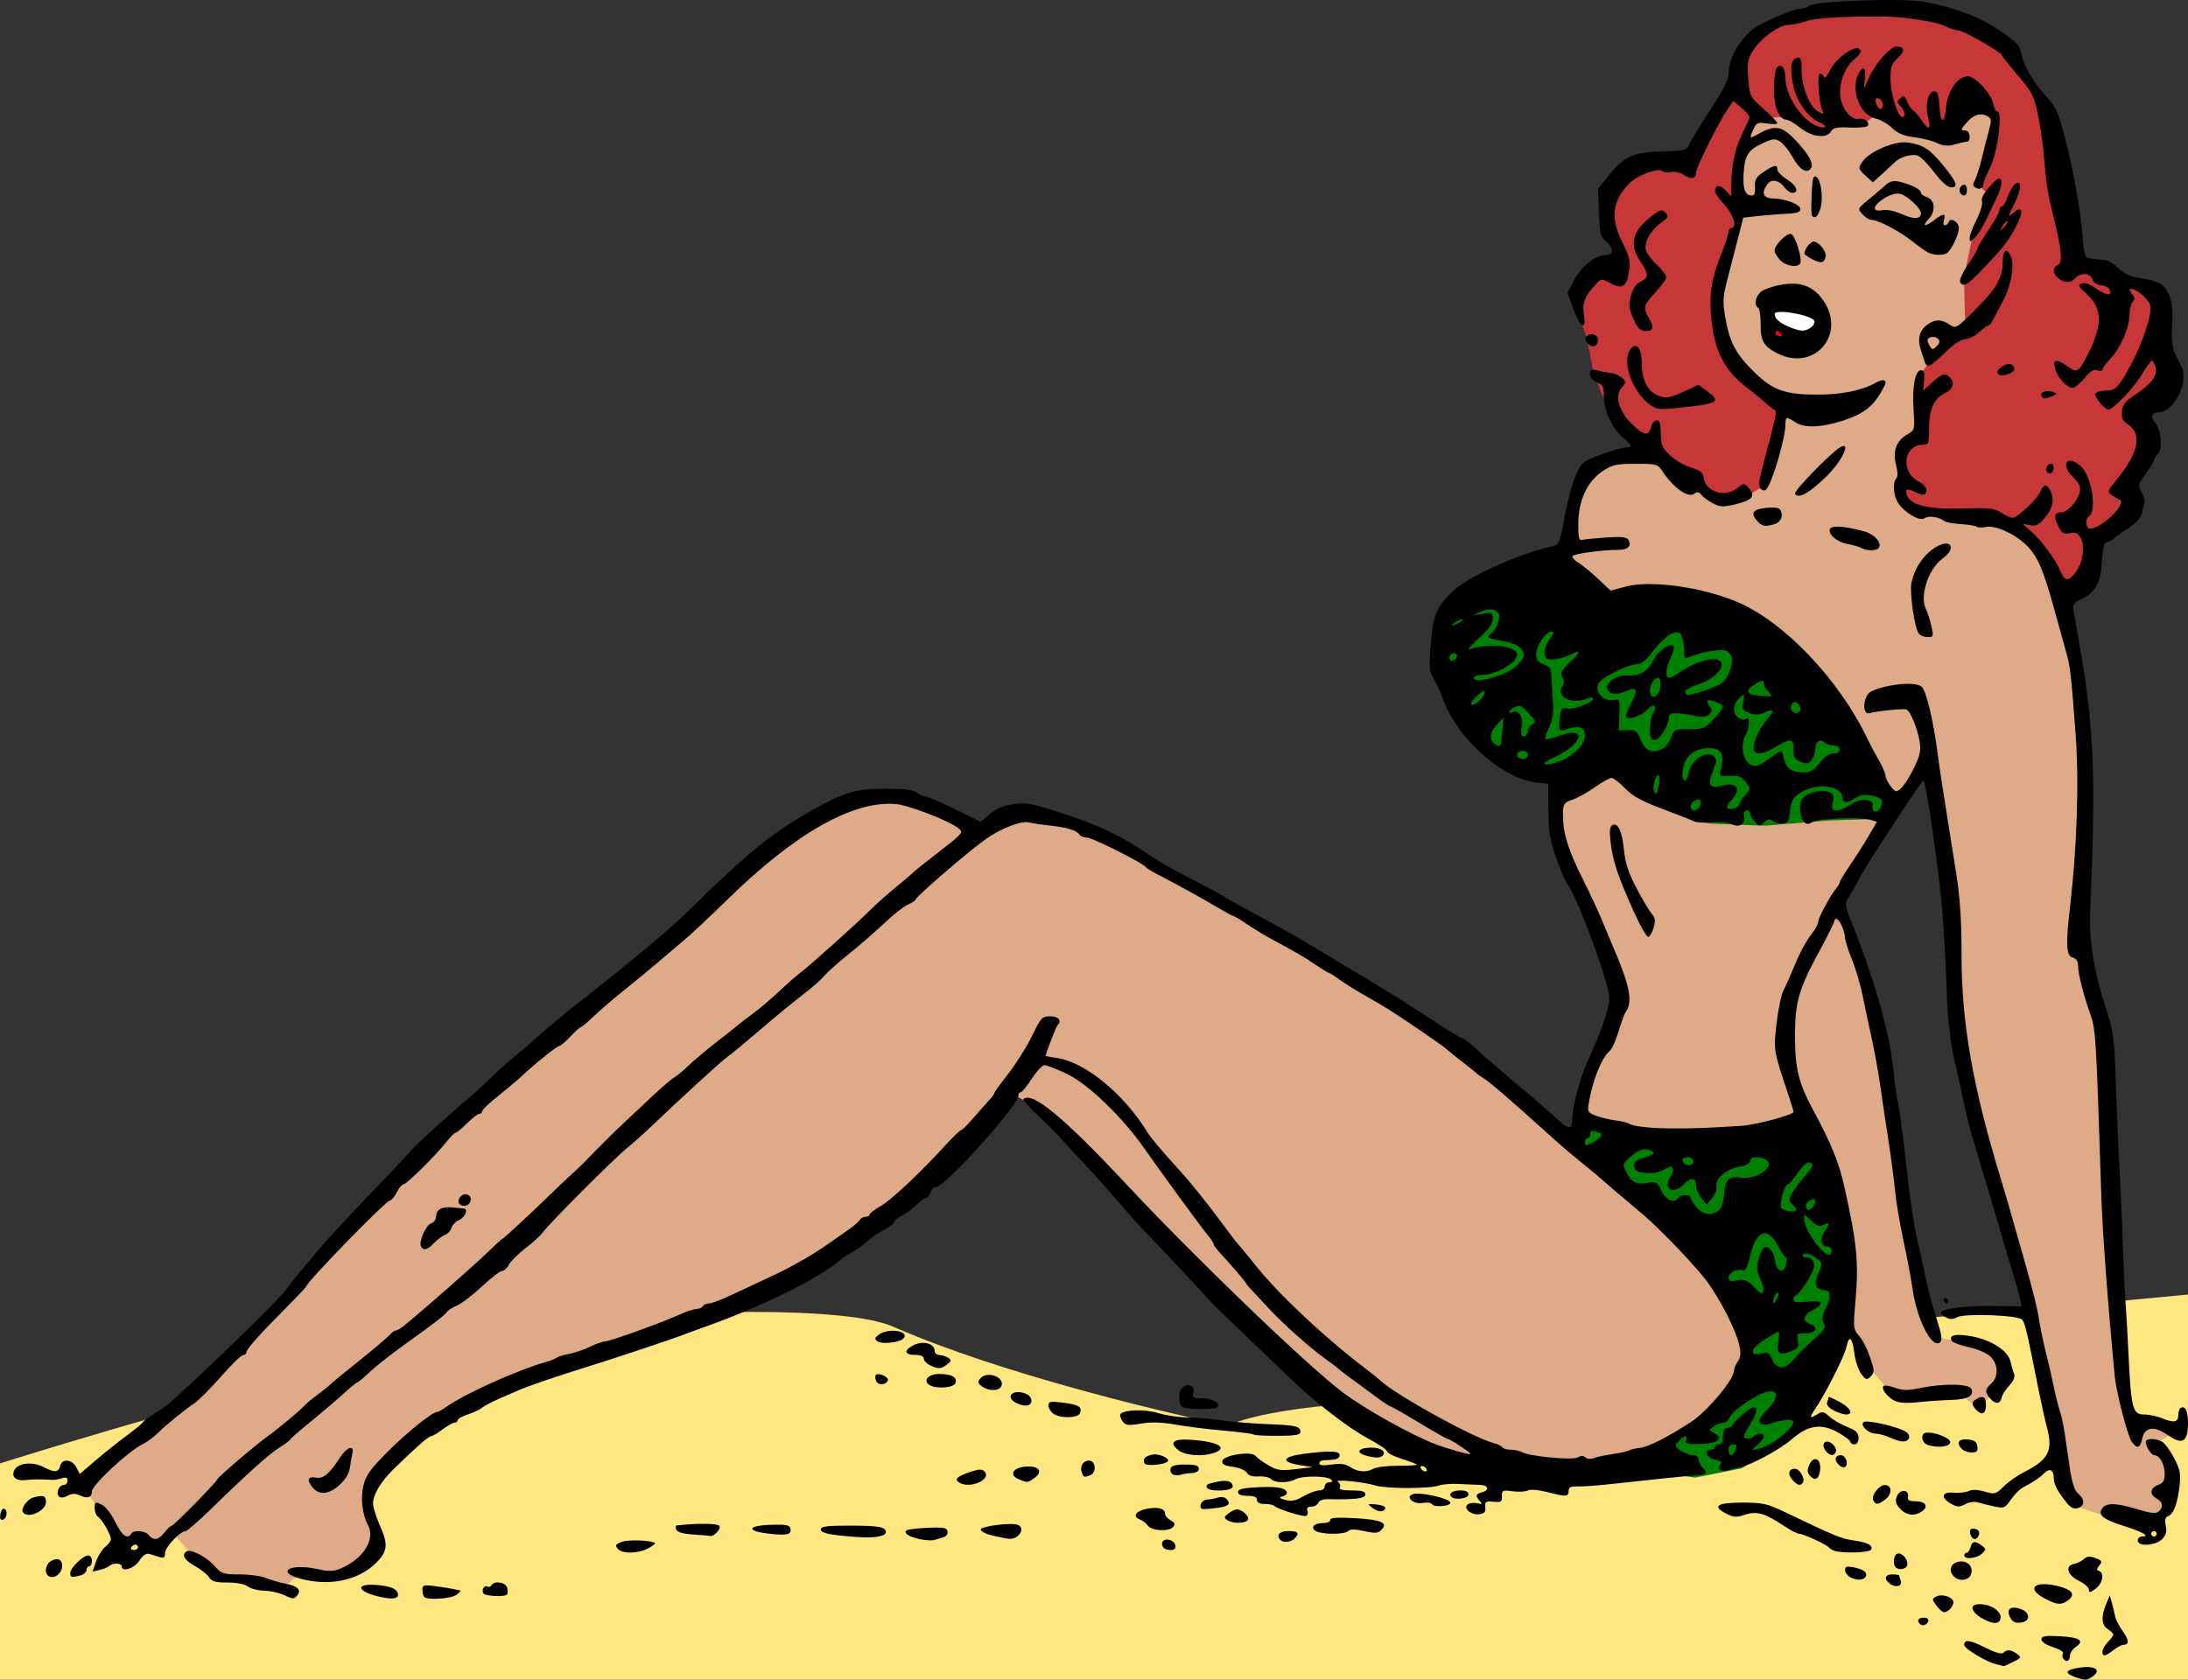
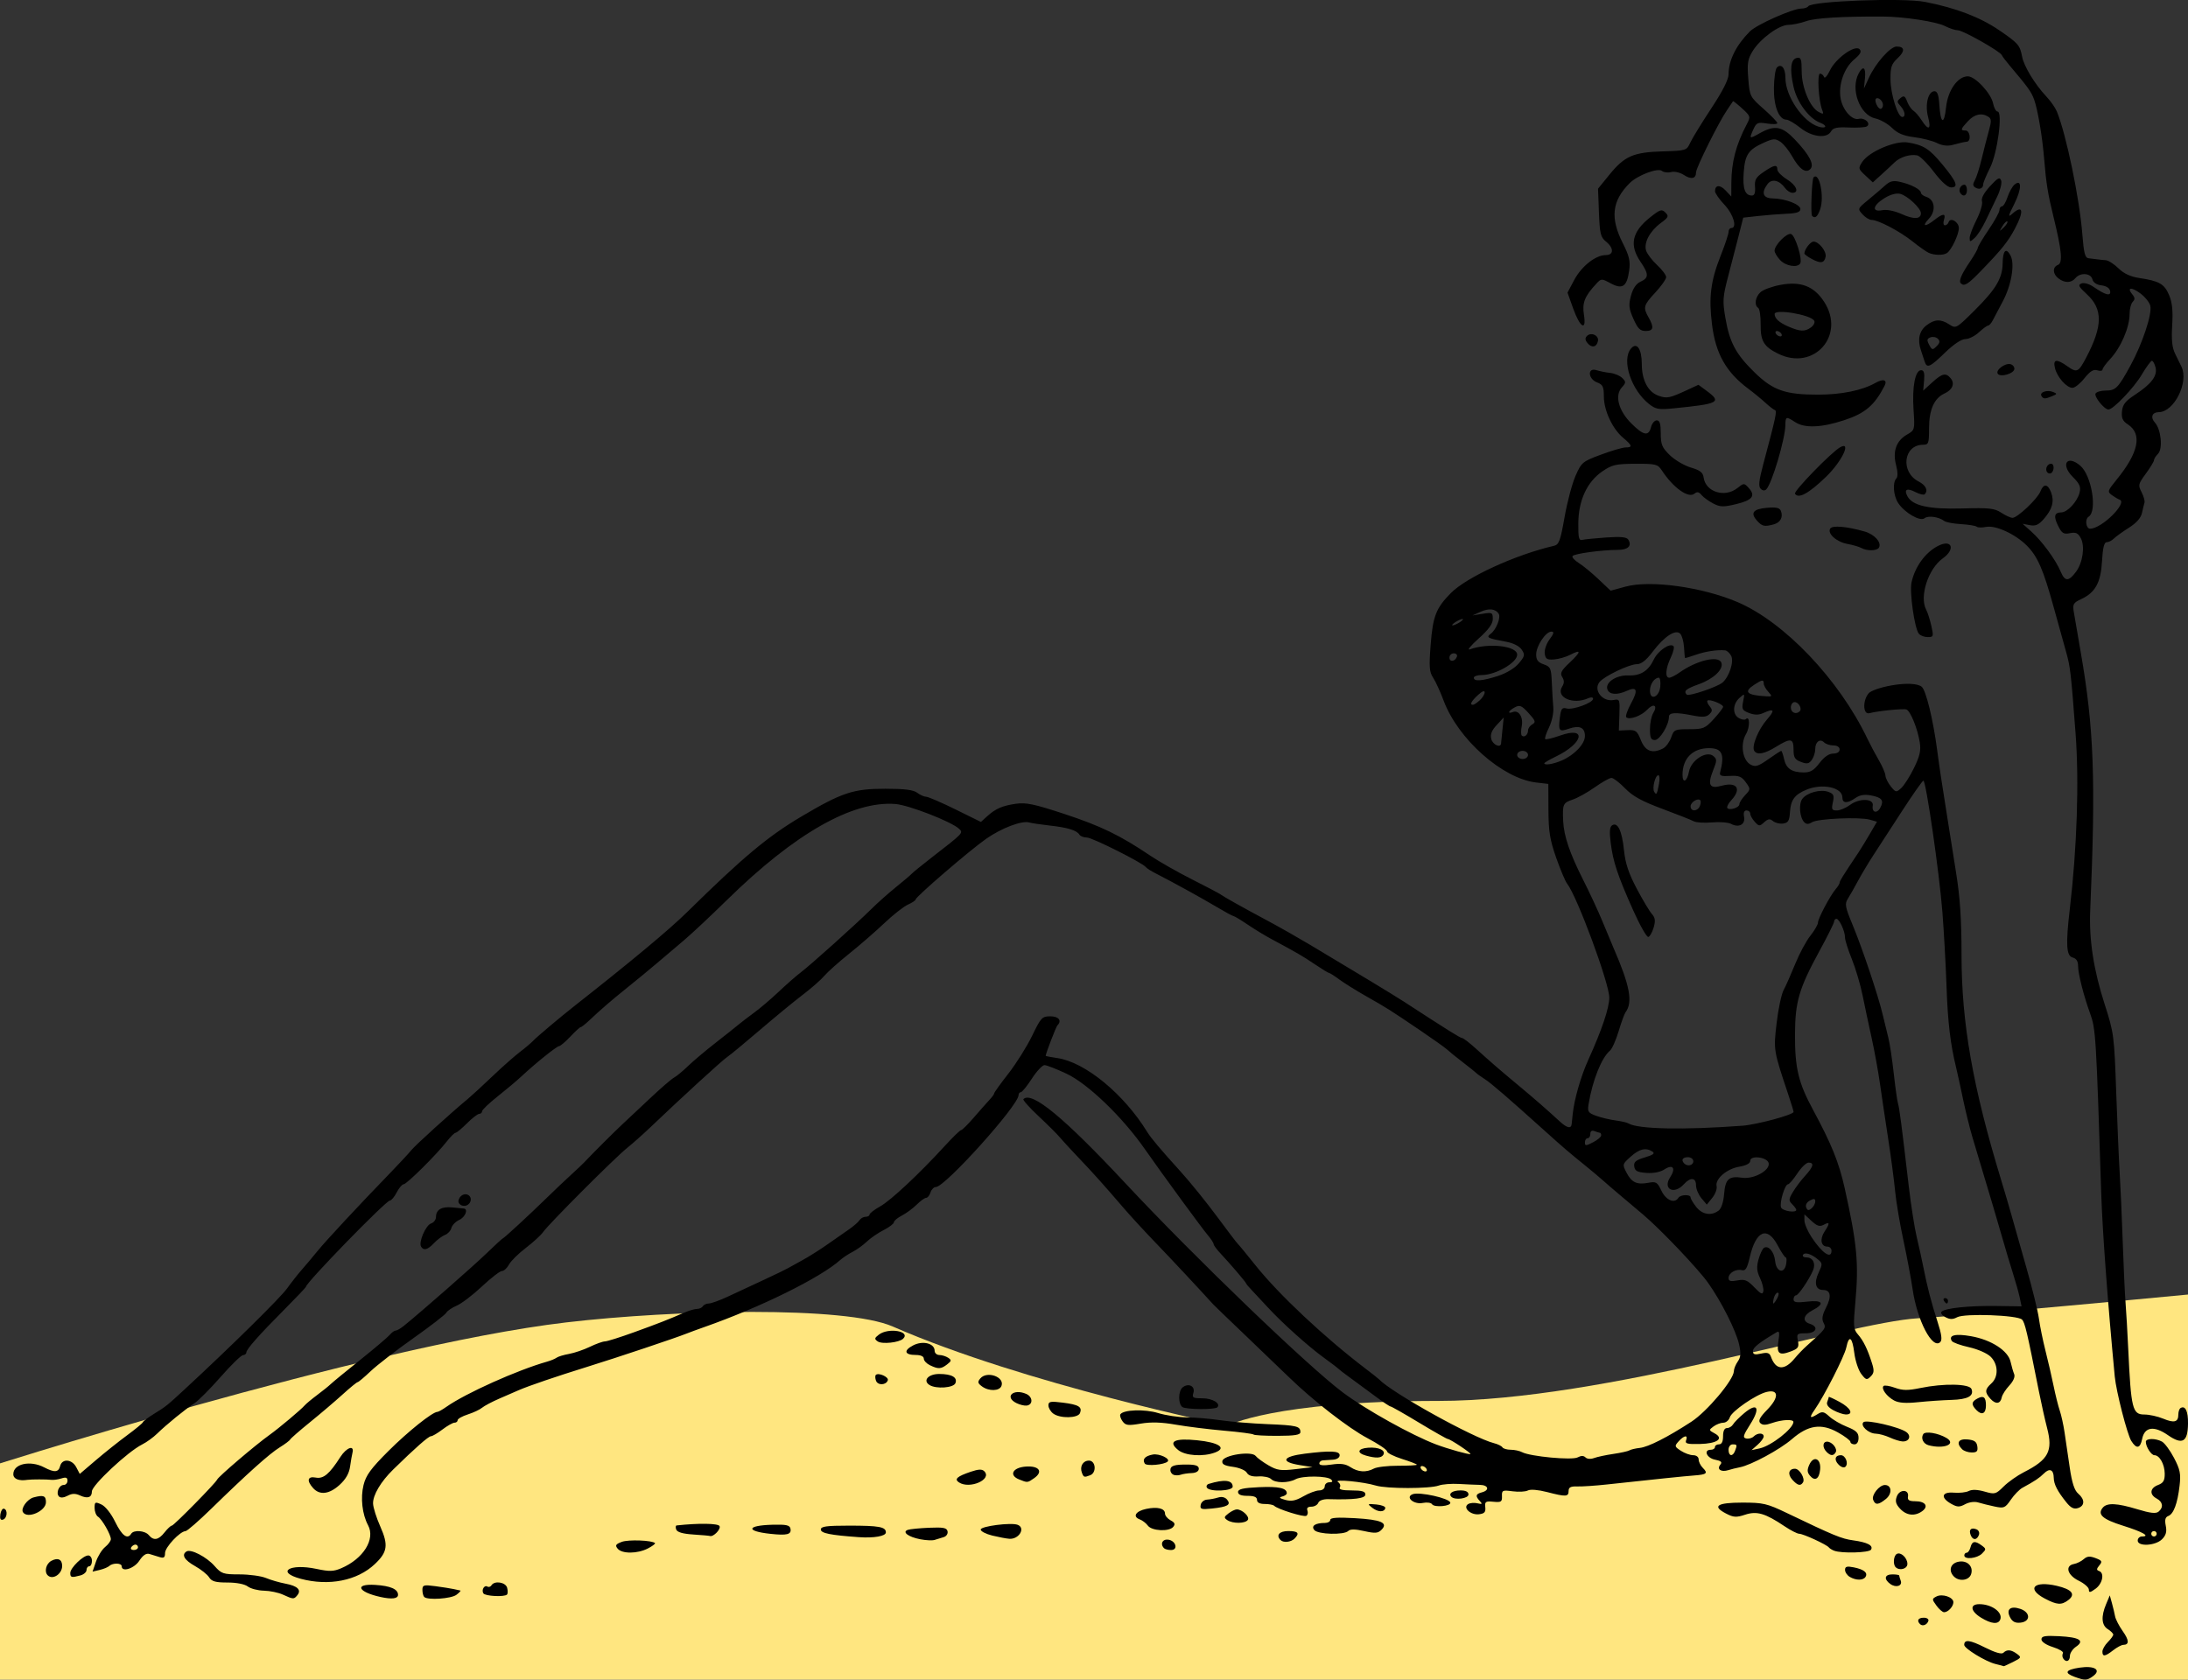
<svg xmlns="http://www.w3.org/2000/svg" width="213.65mm" height="164.05mm" version="1.1" viewBox="0 0 213.65 164.05">
  <rect x="0" y="0" width="213.65" height="164.05" fill="#333333" stroke="none" />
  <g transform="translate(-72.54 -63.303)">
    <path d="m70.118 206.99s38.013-12.214 57.716-14.53c10.557-1.241 27.252-1.623 31.885 0.404 12.915 5.651 32.692 9.687 32.692 9.687s4.44-2.422 20.584-2.422c16.144 0 39.957-7.668 46.818-8.072s35.921-3.229 35.921-3.229l0.807 56.909s-236.92 3.632-236.51 1.211 10.09-39.957 10.09-39.957z" fill="#ffe680" />
-     <path d="m80.41 208.3 2.724 3.532 1.413 2.724 1.715-1.009 1.514 1.11 1.514-1.816 3.229 3.834s4.137 1.614 4.944 1.211c0.807-0.404 1.816 0.706 2.422 0.505 0.605-0.202 2.321-1.614 2.321-1.614l3.632 0.505s3.128-1.614 3.229-2.119-0.505-5.651-0.505-5.651 0.706-1.413 1.211-2.22c0.505-0.807 6.76-6.559 6.76-6.559s18.667-6.559 19.474-6.76c0.807-0.202 17.86-7.568 17.86-7.568s9.182-7.87 9.787-8.072 7.568-8.274 7.568-8.274l3.33 1.816 17.658 18.97 17.658 13.521 6.054 2.321 17.254 0.101s18.263-16.851 19.07-15.842 2.522 5.55 2.522 5.55l2.724 3.229 6.559-0.303s1.312 1.514 1.917 1.11c0.605-0.404 2.22-2.321 2.22-2.321l0.202-2.321-2.825-1.312-4.238-0.706-3.128-15.64-3.128-18.667-3.229-8.476 8.879-13.924 2.623 13.117 0.202 14.429 3.33 13.723 3.834 11.806 2.018 12.007 1.614 7.87s5.751 1.917 6.155 2.018 3.027 0.202 3.027-0.202c0-0.404 1.614-3.935 1.614-3.935l-2.119-3.733 2.321-1.312-4.036-0.908-1.614-1.816-1.514-32.289-2.623-14.732 0.505-19.878-2.018-10.696-3.027-6.962-5.146-1.816-5.247-0.605-1.917-0.404-0.505-1.614 0.101-3.834 2.422-2.926s10.595-8.678 10.595-11.806c0-3.128-3.431-22.299-3.935-22.299s-26.033 2.422-26.033 2.422l-8.98 35.013-4.541 1.514-2.926 8.072s-1.009 24.216-0.706 25.629c0.303 1.413 1.211 3.632 1.514 5.449 0.303 1.816 4.843 12.31 4.843 12.31l-2.119 5.953-1.816 4.742-0.505 3.431-15.438-12.31-16.447-9.787-13.924-8.274-7.467-2.22-4.843 2.623-7.063-4.238-7.366 1.413s-12.108 10.393-12.815 10.494-19.07 16.346-19.07 16.346l-12.714 12.007-19.07 19.777z" fill="#deaa87" />
-     <path transform="matrix(.265 0 0 .265 72.54 63.303)" d="m546.11 214.32-15.637 17.924 2.67 14.492 6.865 16.398 9.914 14.111 14.492 7.627 10.678 1.145-1.906 8.008 24.406-12.967 7.246 11.822 13.348 7.246 11.822 3.432 20.213 0.764 23.264-1.906 22.5-0.764s1.525-4.576 1.525-6.482c0-1.907-43.094-59.111-43.094-59.111s-36.612-13.348-39.281-13.348c-2.67 0-32.034 0.381-34.703 0.381-2.67 0-34.322-8.771-34.322-8.771zm39.279 197.54-6.102 11.441 41.949 31.271 14.873 18.305 7.627 18.688 0.764 11.059-16.398 23.264-16.398 8.01 1.906 9.152 11.061 1.525 17.16-3.434 18.307-11.439 2.287-2.289s16.78-30.508 17.924-37.754c1.144-7.246-4.7e-4 -41.188-1.145-43.477-1.144-2.288-11.821-32.033-14.109-32.414-2.288-0.381-41.568 8.009-44.619 7.246-3.051-0.763-35.086-9.154-35.086-9.154z" fill="#008000" />
-     <ellipse cx="247.61" cy="94.339" rx="2.622" ry="2.033" fill="#fff" />
-     <ellipse cx="246.18" cy="95.998" rx=".767" ry=".874" fill="#f00" />
-     <path d="m244.88 110.68s-2.497 1.641-2.89 1.57c-0.392-0.071-3.746-1.57-4.424-1.891-0.678-0.321-4.78-3.639-4.959-3.781-0.178-0.143-3.139-3.532-3.139-3.532l-1.32-3.246-0.642-3.425-1.142-3.211s1.605-3.425 1.962-3.496c0.357-0.071 2.069-0.25 2.069-0.25l-0.036-3.211-1.534-2.497s3.318-4.388 3.746-4.424c0.428-0.036 3.496 1.07 4.78-0.392 1.284-1.463 4.566-6.957 4.566-6.957s0.963-4.245 1.284-4.566c0.321-0.321 4.245-2.64 4.245-2.64l11.344-0.713 5.779 1.784s3.96 2.319 4.245 2.533c0.285 0.214 3.96 6.243 3.96 6.243l2.462 14.626 3.853 0.678s3.496 1.855 3.71 1.891c0.214 0.036 1.035 6.707 1.142 7.028 0.107 0.321-1.142 4.245-1.142 4.245s-1.177 0.143-1.213 0.285c-0.036 0.143 0.392 3.496 0.392 3.496l-2.105 4.352 0.713 2.426-4.138 2.676-1.284 4.959-1.784 0.071-2.319-5.529-4.852-2.248-5.779-0.178s-1.57-0.535-1.712-0.678c-0.143-0.143-0.571-1.249-0.571-1.249s0.036-5.03 0.178-5.03c0.143 0 1.819-0.642 1.819-0.642s-0.428-5.387-0.178-5.744c0.25-0.357 1.534-2.14 1.534-2.14s3.032-1.891 2.961-2.747c-0.071-0.856-0.143-4.745-0.143-4.745l0.821-3.96 1.891-3.924-1.605-1.284s1.926-4.21 1.926-4.566 0.036-2.105-0.107-2.212c-0.143-0.107-2.283-1.07-2.283-1.07s-2.14 2.89-2.354 2.89c-0.214 0-3.104-0.25-3.104-0.25l-3.567-1.677-1.284 0.999-2.997 0.392-1.498 0.571-2.961-1.605s-2.604 0.178-2.747 0.178-1.249 1.035-1.249 1.035l-1.534 5.851 0.713 2.711-1.748 5.173-0.499 6.136 2.604 4.245s2.033 1.677 2.604 1.819 1.142 1.07 1.142 1.07l-0.963 5.173z" fill="#c83737" />
    <path d="m275.12 227.08c-1.059-0.387-0.894-0.693 0.483-0.9 1.461-0.219 2.151 0.214 1.319 0.828-0.586 0.433-0.791 0.441-1.802 0.071zm-7.739-1.261c-0.944-0.228-3.043-1.51-3.043-1.859 0-0.56 0.552-0.492 2.016 0.246 0.994 0.501 1.64 0.69 1.803 0.526 0.351-0.351 0.754-0.32 1.33 0.102 0.458 0.335 0.433 0.385-0.387 0.794-0.481 0.24-0.887 0.424-0.901 0.41-0.014-0.015-0.383-0.113-0.819-0.218zm6.615-0.548c-0.09-0.146-0.097-0.372-0.015-0.504 0.081-0.132-0.358-0.4-0.977-0.595-0.665-0.21-1.125-0.518-1.125-0.753 0-0.321 0.33-0.381 1.72-0.311 1.996 0.099 2.533 0.434 1.654 1.03-0.327 0.222-0.595 0.628-0.595 0.901 0 0.531-0.392 0.669-0.661 0.232zm3.837-0.661c0-0.218 0.238-0.635 0.529-0.926s0.529-0.62 0.529-0.73c0-0.111-0.238-0.35-0.529-0.531-0.617-0.385-0.676-1.239-0.169-2.445l0.36-0.856 0.21 0.76c0.116 0.418 0.254 0.998 0.308 1.289 0.054 0.291 0.387 0.937 0.74 1.435 0.639 0.901 0.657 1.338 0.056 1.349-0.173 3e-3 -0.613 0.239-0.977 0.523-0.799 0.625-1.058 0.658-1.058 0.132zm-17.81-2.684c-0.345-0.345-0.18-0.623 0.369-0.623 0.308 0 0.505 0.139 0.446 0.314-0.129 0.387-0.571 0.554-0.816 0.309zm5.97-0.62c-1.047-0.638-1.141-1.326-0.181-1.326 1.22 0 2.314 0.801 2.046 1.497-0.192 0.501-0.864 0.439-1.865-0.172zm2.838-0.015c-0.428-0.8 4e-3 -1.179 0.976-0.855 1.004 0.335 1.032 1.232 0.041 1.347-0.51 0.059-0.796-0.08-1.017-0.491zm-7.207-1.175c-0.446-0.613-0.446-0.653 0-0.886 0.57-0.299 1.657 0.067 1.657 0.557 0 0.425-0.528 0.991-0.913 0.979-0.153-4e-3 -0.488-0.297-0.745-0.65zm10.587-0.682c-1.826-0.964-1.082-1.764 1.159-1.247 1.488 0.344 1.878 0.83 1.123 1.401-0.66 0.5-1.098 0.47-2.282-0.155zm-172.05-0.388c-0.437-0.2-1.27-0.373-1.852-0.384-0.582-0.011-1.289-0.195-1.572-0.409-0.309-0.234-1.101-0.388-1.987-0.388-1.163 0-1.54-0.106-1.789-0.505-0.173-0.278-0.797-0.776-1.387-1.107-1.039-0.584-1.337-1.103-0.818-1.423 0.422-0.261 1.951 0.532 2.726 1.412 0.678 0.77 0.853 0.829 2.456 0.829 0.949 0 2.109 0.16 2.578 0.355 0.468 0.195 1.327 0.445 1.909 0.553 1.171 0.219 1.572 0.617 1.144 1.133-0.335 0.404-0.385 0.401-1.408-0.067zm9.525 0.229c-2.213-0.487-2.571-1.304-0.515-1.177 1.494 0.092 2.235 0.413 2.235 0.968 0 0.383-0.601 0.456-1.72 0.21zm4.277 3e-3c-0.097-0.098-0.176-0.413-0.176-0.7 0-0.47 0.126-0.505 1.257-0.356 0.691 0.091 1.495 0.218 1.786 0.281 0.291 0.064 0.589 0.128 0.661 0.144 0.073 0.016-0.099 0.203-0.381 0.417-0.514 0.389-2.815 0.544-3.147 0.212zm5.777-0.354c-0.209-0.338 0.096-0.847 0.397-0.661 0.125 0.077 0.303 0.02 0.394-0.128 0.296-0.479 1.387-0.305 1.53 0.245 0.074 0.283 0.068 0.58-0.013 0.661-0.255 0.255-2.137 0.16-2.308-0.117zm156.77-0.363c0-0.213-0.446-0.606-0.992-0.872-1.107-0.541-1.369-1.467-0.463-1.633 0.291-0.053 0.721-0.267 0.955-0.474 0.328-0.29 0.594-0.313 1.153-0.101 0.637 0.242 0.683 0.331 0.368 0.712-0.281 0.34-0.287 0.46-0.029 0.547 0.556 0.187 0.352 1.23-0.339 1.733-0.533 0.388-0.653 0.404-0.653 0.088zm-19.392-0.556c-0.656-0.48-0.554-0.934 0.21-0.934 0.364 0 0.661 0.05 0.661 0.111 0 0.061 0.066 0.284 0.147 0.495 0.2 0.522-0.461 0.735-1.018 0.328zm-155.21-0.504c-2.466-0.658-1.094-1.523 1.532-0.966 1.271 0.27 1.669 0.259 2.431-0.068 2.151-0.922 3.342-2.833 2.612-4.191-0.574-1.068-0.755-2.672-0.444-3.933 0.236-0.954 0.715-1.609 2.429-3.321 1.908-1.905 4.311-3.825 4.788-3.825 0.097 0 0.492-0.222 0.878-0.494 1.885-1.326 6.937-3.593 9.83-4.411 0.364-0.103 0.781-0.276 0.926-0.385 0.146-0.109 0.693-0.275 1.216-0.369 0.523-0.094 1.44-0.407 2.038-0.696 0.597-0.289 1.256-0.525 1.464-0.525s1.494-0.405 2.857-0.899c2.425-0.88 3.21-1.187 4.9-1.916 0.459-0.198 1.017-0.36 1.241-0.36s0.481-0.119 0.571-0.265c0.09-0.146 0.353-0.265 0.585-0.265s1.088-0.313 1.903-0.695c0.815-0.382 2.374-1.109 3.466-1.614 1.091-0.506 2.163-1.025 2.381-1.154 0.218-0.129 0.86-0.486 1.427-0.792s1.638-0.982 2.381-1.503c0.743-0.52 1.708-1.194 2.145-1.497 0.437-0.303 0.889-0.699 1.005-0.881s0.384-0.331 0.595-0.331 0.384-0.097 0.384-0.216c0-0.119 0.465-0.477 1.034-0.797 1.056-0.593 3.841-3.201 6.337-5.932 0.765-0.837 1.473-1.522 1.574-1.524 0.101-1e-3 0.66-0.555 1.242-1.23s1.267-1.448 1.521-1.718c0.255-0.269 0.463-0.558 0.463-0.641 0-0.083 0.625-0.952 1.389-1.931 0.764-0.979 1.804-2.637 2.312-3.685 0.865-1.787 0.976-1.906 1.786-1.906 0.812 0 1.144 0.425 0.688 0.881-0.136 0.136-1.147 2.764-1.147 2.981 0 0.025 0.516 0.124 1.147 0.218 2.728 0.409 6.49 3.507 8.775 7.225 0.366 0.595 1.298 1.701 3.254 3.859 0.917 1.011 2.513 2.984 3.547 4.383 1.034 1.4 1.952 2.604 2.039 2.677 0.087 0.073 0.867 1.02 1.733 2.104 2.283 2.859 6.716 7.022 10.726 10.073 0.655 0.498 1.25 0.969 1.323 1.047 1.23 1.307 9.197 5.733 11.246 6.247 0.366 0.092 0.731 0.273 0.81 0.402 0.08 0.129 0.444 0.235 0.809 0.235s0.864 0.107 1.109 0.238c0.788 0.421 4.874 0.805 5.425 0.51 0.339-0.182 0.588-0.181 0.771 3e-3 0.156 0.156 0.508 0.181 0.831 0.061 0.309-0.115 1.157-0.297 1.885-0.403 0.728-0.107 1.437-0.264 1.575-0.35s0.592-0.193 1.008-0.238c0.837-0.092 2.701-1.038 5.037-2.558 1.537-1 4.141-4.101 4.149-4.941 2e-3 -0.222 0.175-0.648 0.383-0.946 0.294-0.419 0.322-0.797 0.124-1.675-0.302-1.343-1.732-4.181-3.022-5.997-0.99-1.393-4.614-5.204-6.346-6.671-0.582-0.493-1.576-1.332-2.208-1.863-0.632-0.531-1.414-1.204-1.737-1.494-0.323-0.291-1.08-0.927-1.682-1.413-1.593-1.287-2.133-1.748-3.898-3.338-3.741-3.368-5.332-4.74-5.953-5.135-0.364-0.231-0.721-0.486-0.794-0.566-0.073-0.08-0.668-0.557-1.323-1.061-0.655-0.503-1.342-1.06-1.528-1.237s-1.357-1.012-2.603-1.856c-3.075-2.081-3.234-2.182-5.302-3.356-0.996-0.565-2.19-1.31-2.654-1.654-0.463-0.344-0.904-0.626-0.979-0.626-0.075 0-0.705-0.384-1.4-0.852-1.207-0.815-1.743-1.126-4.23-2.458-0.606-0.324-1.653-0.962-2.328-1.418-0.675-0.457-1.295-0.829-1.378-0.829-0.083 0-0.821-0.4-1.64-0.889-1.442-0.861-4.361-2.467-5.988-3.295-0.437-0.222-0.853-0.489-0.926-0.593-0.285-0.407-5.236-2.895-5.761-2.895-0.307 0-0.636-0.126-0.731-0.281-0.262-0.424-1.142-0.694-2.9-0.89-0.873-0.097-1.774-0.232-2.001-0.299-0.716-0.212-2.719 0.549-4.216 1.601-1.626 1.143-6.88 5.665-6.88 5.922 0 0.092-0.337 0.316-0.748 0.498-0.411 0.182-1.453 1.001-2.315 1.82s-2.401 2.155-3.419 2.97c-1.019 0.815-2.115 1.793-2.437 2.174-0.322 0.381-1.274 1.216-2.117 1.857-0.842 0.64-2.722 2.186-4.177 3.435s-2.898 2.439-3.205 2.646c-0.491 0.329-4.369 3.881-7.632 6.99-0.611 0.582-1.578 1.437-2.148 1.9-1.252 1.015-7.623 7.398-8.169 8.184-0.213 0.307-0.976 1.007-1.695 1.556-0.719 0.548-1.458 1.279-1.643 1.624-0.185 0.345-0.492 0.627-0.684 0.627-0.191 0-1.074 0.682-1.962 1.515-0.887 0.833-1.989 1.673-2.449 1.866-0.459 0.193-0.924 0.51-1.032 0.703-0.108 0.194-1.559 1.314-3.223 2.49-1.664 1.176-3.531 2.619-4.148 3.206-0.617 0.587-1.192 1.072-1.278 1.077-0.086 5e-3 -0.751 0.549-1.478 1.21-0.728 0.661-2.156 1.877-3.175 2.703-1.019 0.826-1.89 1.587-1.937 1.69-0.047 0.104-0.504 0.448-1.017 0.765-1.008 0.623-3.15 2.544-6.683 5.992-1.23 1.201-2.363 2.186-2.517 2.191-0.539 0.015-2.001 1.576-2.001 2.136 0 0.442-0.115 0.528-0.529 0.401-0.291-0.09-0.738-0.227-0.992-0.305-0.315-0.096-0.632 0.115-0.992 0.661-0.507 0.768-1.72 1.149-1.72 0.539 0-0.325-0.86-0.35-1.204-0.034-0.138 0.127-0.564 0.304-0.947 0.394l-0.695 0.163 0.336-0.977c0.185-0.537 0.587-1.18 0.894-1.428 0.307-0.249 0.558-0.593 0.558-0.766 0-0.44-0.859-1.94-1.257-2.194-0.182-0.116-0.331-0.501-0.331-0.854 0-0.59 0.054-0.618 0.663-0.34 0.391 0.178 0.947 0.882 1.354 1.714 0.655 1.339 1.192 1.735 1.555 1.147 0.248-0.401 1.347-0.316 1.72 0.132 0.474 0.572 0.946 0.491 1.54-0.265 0.286-0.364 0.606-0.661 0.711-0.661 0.193 0 4.282-4.155 4.42-4.492 0.122-0.297 3.732-3.376 5.125-4.372 0.91-0.651 3.058-2.454 3.417-2.869 0.146-0.168 0.701-0.631 1.234-1.029 0.533-0.398 1.128-0.877 1.323-1.066s1.495-1.256 2.891-2.373c1.395-1.117 2.69-2.215 2.877-2.44 0.187-0.225 0.443-0.409 0.569-0.409s0.486-0.208 0.801-0.463c1.754-1.421 6.783-5.832 8.072-7.081 0.825-0.799 1.537-1.452 1.582-1.452 0.102 0 2.603-2.311 4.438-4.101 0.746-0.728 1.771-1.699 2.279-2.159 0.507-0.46 1.073-0.995 1.257-1.191 0.865-0.917 2.931-2.979 3.75-3.741 0.5-0.466 1.732-1.621 2.737-2.567 1.005-0.946 2.024-1.824 2.265-1.952 0.241-0.128 0.855-0.634 1.364-1.126 0.509-0.491 1.7-1.497 2.646-2.234 0.946-0.737 1.958-1.541 2.249-1.785s1.005-0.792 1.587-1.218 1.654-1.339 2.381-2.029c0.728-0.69 1.68-1.526 2.117-1.857 0.986-0.747 5.44-4.746 6.919-6.212 0.604-0.598 1.675-1.552 2.381-2.12 0.706-0.568 1.403-1.159 1.548-1.314 0.146-0.155 1.022-0.87 1.949-1.587 3.147-2.438 3.127-2.418 2.682-2.828-0.759-0.699-4.903-2.31-6.205-2.413-4.181-0.33-9.825 2.883-16.417 9.345-1.601 1.569-3.506 3.355-4.233 3.969-0.728 0.614-1.906 1.612-2.619 2.219-0.713 0.607-2.019 1.683-2.904 2.393-1.581 1.269-2.54 2.098-3.791 3.274-0.348 0.327-0.695 0.595-0.771 0.595-0.076 0-0.531 0.417-1.011 0.926-0.48 0.509-0.971 0.926-1.09 0.926-0.226 0-2.329 1.69-3.69 2.965-0.437 0.409-1.478 1.285-2.315 1.947-0.837 0.662-1.521 1.315-1.521 1.453 0 0.138-0.123 0.25-0.273 0.25s-0.69 0.417-1.199 0.926c-0.509 0.509-1.013 0.926-1.119 0.926-0.106 0-0.489 0.38-0.851 0.844-1.012 1.298-3.921 4.183-4.217 4.183-0.145 0-0.449 0.357-0.675 0.794-0.226 0.437-0.525 0.794-0.665 0.794-0.384 0-8.199 8.03-8.199 8.425 0 0.055-0.923 1.028-2.05 2.162-2.534 2.547-3.77 3.943-3.77 4.255 0 0.132-0.149 0.249-0.331 0.26-0.182 0.012-1.164 0.971-2.183 2.132-1.019 1.161-2.17 2.317-2.558 2.569-0.887 0.575-2.732 2.079-3.634 2.961-0.378 0.37-1.036 0.846-1.462 1.058-1.401 0.698-4.913 3.981-4.913 4.592 0 0.586-0.411 0.731-1.137 0.4-0.484-0.221-0.797-0.215-1.239 0.021-0.362 0.194-0.686 0.222-0.836 0.071-0.328-0.328-1.3e-4 -1.127 0.462-1.127 0.203 0 0.369-0.187 0.369-0.415 0-0.31-0.15-0.367-0.595-0.223-0.327 0.105-0.774 0.168-0.992 0.138-0.411-0.055-1.964-0.054-2.314 0-0.843 0.134-1.39-0.083-1.39-0.551 0-1.016 1.642-1.381 3.007-0.669 1.018 0.531 1.403 0.498 1.568-0.134 0.196-0.748 1.154-0.673 1.571 0.124l0.342 0.653 1.585-1.353c0.872-0.744 2.24-1.834 3.04-2.422 0.8-0.588 1.493-1.161 1.54-1.274 0.047-0.113 0.523-0.474 1.058-0.802 1.18-0.724 1.29-0.811 3.031-2.422 4.49-4.154 9.327-8.919 9.982-9.834 0.417-0.582 1.056-1.395 1.419-1.807s1.056-1.235 1.539-1.829c0.851-1.048 4.023-4.458 7.19-7.728 0.853-0.881 1.746-1.845 1.984-2.143 0.384-0.48 3.89-3.661 5.548-5.033 0.339-0.28 1.41-1.266 2.381-2.191 0.971-0.925 2.182-1.996 2.691-2.381 0.509-0.385 1.104-0.89 1.323-1.123 0.339-0.36 2.623-2.284 3.961-3.336 5.646-4.441 9.272-7.462 11.029-9.189 5.475-5.385 7.88-7.396 11.176-9.348 3.96-2.343 5.058-2.706 8.191-2.706 1.864 0 2.729 0.108 3.099 0.388 0.282 0.214 0.681 0.392 0.887 0.397 0.205 5e-3 1.491 0.559 2.857 1.233l2.484 1.225 0.582-0.53c0.843-0.767 1.488-1.051 2.831-1.246 0.988-0.144 1.798 0.027 4.763 1.005 3.561 1.175 5.403 2.07 8.361 4.062 0.859 0.578 2.692 1.621 4.074 2.317 1.382 0.696 2.633 1.355 2.778 1.464 0.317 0.237 2.225 1.304 4.763 2.662 1.019 0.545 2.822 1.569 4.007 2.276 4.186 2.495 8.175 4.912 9.09 5.506 4.455 2.895 5.557 3.584 5.741 3.59 0.117 4e-3 0.701 0.45 1.299 0.992 1.504 1.363 2.364 2.107 4.205 3.639 1.56 1.297 2.731 2.318 4.011 3.498 0.723 0.667 1.131 0.758 1.182 0.265 0.019-0.182 0.062-0.613 0.098-0.958 0.147-1.446 0.8-3.717 1.531-5.326 1.31-2.884 2.042-5.057 2.042-6.059 0-1.404-3.146-9.905-4.122-11.139-0.173-0.218-0.65-1.349-1.06-2.514-0.615-1.743-0.749-2.567-0.759-4.667l-0.012-2.551-1.202-0.142c-3.283-0.389-7.611-4.224-9.019-7.992-0.325-0.87-0.787-1.879-1.028-2.242-0.369-0.558-0.406-1.059-0.24-3.209 0.216-2.798 0.521-3.582 1.964-5.049 1.533-1.558 6.306-3.748 10.084-4.625 0.482-0.112 0.624-0.499 1.028-2.8 0.258-1.469 0.741-3.286 1.074-4.039 0.582-1.315 0.679-1.396 2.493-2.068 1.038-0.385 2.119-0.7 2.401-0.7 0.699 0 0.648-0.186-0.259-0.949-1.038-0.873-1.873-2.673-1.873-4.036 0-0.944-0.101-1.152-0.661-1.365-0.895-0.34-0.958-1.478-0.066-1.196 0.327 0.103 0.937 0.226 1.355 0.271 0.418 0.046 0.946 0.269 1.173 0.496 0.374 0.374 0.369 0.461-0.05 0.924-0.71 0.785-0.319 2.261 0.931 3.511 1.188 1.188 1.693 1.283 1.925 0.361 0.091-0.364 0.342-0.661 0.558-0.661 0.292 0 0.392 0.325 0.392 1.271 0 1.096 0.123 1.39 0.89 2.134 0.49 0.475 1.413 1.017 2.05 1.204 0.903 0.265 1.179 0.482 1.246 0.975 0.192 1.411 2.059 2.001 3.284 1.038 0.655-0.515 0.668-0.516 1.126-0.01 0.69 0.762 0.351 1.189-1.247 1.572-1.24 0.297-1.543 0.288-2.229-0.066-0.437-0.226-0.95-0.598-1.14-0.828-0.255-0.308-0.437-0.342-0.691-0.131-0.589 0.489-2.073-0.573-3.197-2.288-0.386-0.588-0.583-0.637-2.57-0.629-1.9 8e-3 -2.276 0.093-3.211 0.73-1.497 1.02-2.338 2.82-2.362 5.056-0.015 1.426 0.054 1.728 0.378 1.647 0.218-0.055 1.273-0.161 2.343-0.235 1.429-0.099 2.002-0.044 2.158 0.208 0.377 0.611-0.017 1-1.014 1.002-1.575 2e-3 -4.285 0.373-4.429 0.606-0.073 0.119 0.198 0.42 0.603 0.671s1.272 0.962 1.927 1.582l1.191 1.127 1.455-0.397c2.419-0.66 7.462 0.035 10.922 1.505 4.575 1.944 9.927 7.566 12.683 13.325 0.284 0.594 0.795 1.556 1.135 2.138 0.34 0.582 0.627 1.254 0.639 1.492 0.012 0.239 0.248 0.714 0.525 1.056 0.483 0.597 0.525 0.603 1.017 0.158 0.282-0.256 0.842-1.135 1.243-1.955 0.573-1.17 0.695-1.711 0.566-2.514-0.215-1.348-0.912-3.062-1.301-3.204-0.3-0.109-2.807 0.141-3.618 0.361-0.673 0.183-0.663-1.409 0.014-2.022 0.834-0.593 4.224-1.227 5.091-0.564 0.417 0.331 1.115 3.184 1.513 6.183 0.132 0.991 0.306 2.219 0.387 2.729 0.081 0.509 0.323 2.057 0.539 3.44s0.631 4.002 0.923 5.821c0.389 2.422 0.531 4.571 0.531 8.032-1e-3 6.646 1.099 12.894 3.875 21.998 0.355 1.164 0.81 2.712 1.011 3.44 0.201 0.728 0.843 2.99 1.427 5.027 0.583 2.037 1.141 4.3 1.24 5.027 0.099 0.728 0.39 2.156 0.648 3.175 0.258 1.019 0.615 2.566 0.793 3.44 0.178 0.873 0.446 1.945 0.595 2.381 0.149 0.437 0.36 1.389 0.468 2.117 0.108 0.728 0.336 2.275 0.506 3.44 0.22 1.502 0.46 2.244 0.827 2.556 0.669 0.569 0.659 1.2-0.024 1.416-0.396 0.126-0.697-0.023-1.125-0.555-0.881-1.097-1.226-1.768-1.236-2.409-0.013-0.799-0.407-0.97-0.96-0.417-0.442 0.442-0.906 0.751-2.097 1.397-0.294 0.159-0.804 0.683-1.133 1.164-0.557 0.813-0.668 0.86-1.583 0.667-0.541-0.114-1.259-0.292-1.596-0.395-0.362-0.111-0.885-0.043-1.278 0.168-0.565 0.302-0.771 0.296-1.372-0.041-1.069-0.6-0.924-1.189 0.268-1.085 0.536 0.047 1.191-0.027 1.455-0.164 0.31-0.16 0.855-0.141 1.539 0.056 1.008 0.29 1.097 0.266 1.866-0.498 0.444-0.441 1.337-1.071 1.984-1.399 2.391-1.213 2.841-2.068 2.26-4.298-0.208-0.8-0.568-2.408-0.799-3.572-1.17-5.896-1.37-6.747-1.656-7.033-0.435-0.435-5.594-0.621-6.327-0.229-0.432 0.231-0.712 0.229-1.16-0.011-0.325-0.174-0.489-0.413-0.364-0.531 0.37-0.35 2.701-0.591 5.342-0.554l2.47 0.035-0.184-0.866c-0.101-0.476-0.393-1.521-0.649-2.321-0.255-0.8-0.736-2.408-1.069-3.572-0.332-1.164-0.75-2.593-0.929-3.175-0.304-0.993-0.869-2.88-1.978-6.615-0.259-0.873-0.669-2.54-0.911-3.704-0.242-1.164-0.541-2.533-0.666-3.043-0.571-2.334-0.821-4.448-0.944-7.97-0.073-2.092-0.254-5.352-0.402-7.244-0.3-3.832-1.601-12.832-1.856-12.832-0.09 0-1.032 1.339-2.092 2.977s-2.321 3.579-2.801 4.315c-0.48 0.736-1.156 1.867-1.503 2.514-0.347 0.646-0.791 1.426-0.986 1.733-0.311 0.489-0.255 0.799 0.457 2.514 0.975 2.349 2.535 7.004 2.961 8.835 0.169 0.728 0.416 1.74 0.547 2.249 0.132 0.509 0.366 2.057 0.52 3.44s0.342 2.711 0.417 2.952c0.138 0.448 0.334 1.95 1.045 8.028 0.221 1.892 0.575 4.154 0.785 5.027 0.211 0.873 0.499 2.183 0.642 2.91 0.376 1.92 0.781 3.48 1.397 5.379 0.388 1.196 0.462 1.756 0.258 1.96-0.758 0.758-2.253-2.098-2.7-5.16-0.154-1.053-0.562-3.225-0.907-4.825s-0.706-3.744-0.802-4.763c-0.096-1.019-0.395-3.281-0.664-5.027-0.269-1.746-0.633-4.187-0.809-5.424-0.176-1.237-0.544-3.261-0.818-4.498-0.274-1.237-0.672-3.107-0.883-4.156-0.211-1.049-0.685-2.647-1.052-3.551-0.367-0.904-0.668-1.856-0.668-2.115 0-0.617-0.553-1.819-0.836-1.819-0.122 0-0.222 0.115-0.222 0.255s-0.636 1.42-1.413 2.844c-2.012 3.687-2.396 4.984-2.411 8.145-0.015 3.322 0.323 4.747 1.76 7.408 1.815 3.362 2.532 5.138 3.098 7.68 1.198 5.383 1.38 7.317 1.038 11.079-0.215 2.363-0.19 2.674 0.246 3.175 0.537 0.617 0.932 1.422 1.368 2.79 0.239 0.748 0.216 0.986-0.123 1.323-0.374 0.372-0.462 0.348-0.918-0.251-0.277-0.364-0.583-1.286-0.679-2.05-0.199-1.578-0.517-1.794-0.781-0.529-0.179 0.86-2.14 4.713-3.096 6.085-0.554 0.795-0.474 0.899 0.315 0.406 0.431-0.269 0.613-0.229 1.121 0.243 0.334 0.311 1.113 0.766 1.731 1.011 0.885 0.352 1.125 0.582 1.125 1.079 0 0.386-0.155 0.633-0.397 0.633-0.218 0-0.397-0.109-0.397-0.242 0-0.133-0.549-0.549-1.221-0.924-1.626-0.909-2.896-0.723-4.489 0.655-1.183 1.024-3.99 2.54-5.093 2.752-0.339 0.065-0.844 0.19-1.122 0.279-0.695 0.221-1.15-0.084-0.784-0.525 0.216-0.26 0.095-0.377-0.516-0.499-0.815-0.163-1.149-0.967-0.401-0.967 0.218 0 0.397-0.119 0.397-0.265s0.179-0.265 0.397-0.265c0.265 0 0.397-0.265 0.397-0.794 0-0.517 0.134-0.794 0.384-0.794 0.211 0 0.479-0.164 0.595-0.364 0.116-0.2 0.606-0.693 1.087-1.095 1.305-1.09 1.611-0.52 0.585 1.093-0.694 1.091-0.754 1.307-0.386 1.384 0.24 0.05 0.566-0.039 0.725-0.198 0.373-0.373 0.977-0.374 0.977 0 0 0.159-0.268 0.524-0.595 0.812l-0.595 0.524 0.794-0.171c1.13-0.244 3.271-1.916 3.299-2.578 0.013-0.294-1.115-0.241-2.089 0.099-0.632 0.22-0.931 0.22-1.151 0-0.221-0.221-0.042-0.56 0.691-1.31 1.151-1.179 1.127-2.005-0.05-1.729-1.042 0.244-3.42 1.878-3.611 2.481-0.092 0.289-0.374 0.526-0.628 0.526s-0.684 0.163-0.956 0.362c-0.478 0.349-0.474 0.373 0.099 0.68 0.947 0.507 0.256 1-1.456 1.039-1.214 0.028-1.452-0.037-1.328-0.362 0.211-0.549-0.188-0.496-0.725 0.097-0.422 0.466-0.411 0.517 0.214 0.926 0.363 0.238 0.903 0.433 1.199 0.433 0.313 0 0.538 0.174 0.538 0.416 0 0.229 0.184 0.6 0.409 0.825 0.525 0.525 0.384 0.647-0.855 0.739-0.936 0.069-3.665 0.351-8.55 0.882-1.091 0.119-2.371 0.204-2.844 0.189-0.659-0.021-0.86 0.083-0.86 0.445 0 0.57-0.256 0.582-2.119 0.099-0.852-0.221-1.611-0.283-1.858-0.151-0.229 0.123-0.898 0.159-1.485 0.08-0.991-0.133-1.066-0.098-1.044 0.481 0.021 0.549-0.08 0.614-0.836 0.541-0.761-0.073-0.852-0.013-0.794 0.529 0.052 0.483-0.079 0.629-0.618 0.692-0.819 0.095-1.611-0.65-1.056-0.993 0.189-0.117 0.598-0.151 0.909-0.076 0.463 0.111 0.506 0.072 0.235-0.218-0.461-0.493-0.415-0.693 0.198-0.853 0.781-0.204 0.643-0.715-0.198-0.73-0.4-7e-3 -1.323-0.048-2.05-0.089-0.728-0.042-1.608 0.027-1.956 0.153-0.894 0.324-5.092 0.326-6.152 3e-3 -1.222-0.372-4.161-0.65-3.698-0.349 0.201 0.13 0.283 0.369 0.183 0.531-0.124 0.201 0.242 0.294 1.157 0.294 1.013 0 1.339 0.096 1.339 0.397 0 0.388-1.081 0.525-3.617 0.457-0.5-0.013-0.897 0.13-0.984 0.356-0.08 0.208-0.383 0.378-0.674 0.378-0.345 0-0.48 0.129-0.387 0.37 0.078 0.204 0.031 0.439-0.104 0.522-0.246 0.152-2.809-0.649-3.142-0.981-0.097-0.097-0.513-0.176-0.925-0.176-0.49 0-0.75-0.137-0.75-0.397 0-0.277-0.279-0.397-0.926-0.397-0.624 0-0.926-0.123-0.926-0.376 0-0.285 0.499-0.399 2.05-0.47 1.917-0.088 2.712 0.087 2.712 0.594 0 0.117-0.208 0.262-0.463 0.322-0.334 0.079-0.246 0.17 0.317 0.326 0.597 0.166 1.013 0.082 1.772-0.355 0.546-0.314 1.236-0.571 1.535-0.571 0.306 0 0.543-0.173 0.543-0.397 0-0.218 0.202-0.397 0.45-0.397 0.304 0 0.363-0.087 0.182-0.268-0.372-0.372-2.801-0.393-3.479-0.03-0.731 0.391-1.991 0.381-2.392-0.02-0.175-0.175-0.727-0.291-1.226-0.257-0.605 0.041-0.987-0.08-1.145-0.362-0.132-0.235-0.733-0.49-1.352-0.573-0.835-0.112-1.095-0.256-1.034-0.573 0.112-0.581 2.861-0.999 3.249-0.494 0.146 0.191 0.708 0.604 1.248 0.918 0.851 0.495 1.203 0.545 2.646 0.376l1.664-0.196-1.257-0.202c-1.925-0.31-1.689-0.841 0.495-1.114 2.512-0.314 3.407-0.275 3.407 0.151 0 0.236-0.268 0.413-0.661 0.437-0.364 0.022-0.81 0.052-0.992 0.066s-0.331 0.152-0.331 0.307c0 0.183 0.415 0.218 1.191 0.102 0.885-0.133 1.359-0.069 1.843 0.248 0.756 0.495 1.543 0.545 2.292 0.144 0.291-0.156 1.355-0.28 2.364-0.277 1.009 3e-3 1.835-0.042 1.835-0.1 0-0.058-0.655-0.313-1.455-0.565-0.8-0.252-1.456-0.586-1.458-0.741-2e-3 -0.155-0.865-0.736-1.918-1.291-1.841-0.97-5.344-3.693-7.68-5.971-0.613-0.598-2.484-2.394-4.157-3.992-1.673-1.598-3.126-2.997-3.228-3.111-1.151-1.279-4.164-4.504-5.636-6.03-1.019-1.057-2.388-2.544-3.043-3.305-2.091-2.431-3.009-3.456-4.456-4.975-0.777-0.816-1.615-1.727-1.861-2.024-0.246-0.297-1.173-1.219-2.06-2.049-0.887-0.83-1.548-1.574-1.468-1.654 0.808-0.808 3.959 1.79 9.932 8.19 6.747 7.229 17.83 17.893 21.275 20.471 2.217 1.659 6.705 4.162 9.065 5.056 1.187 0.45 3.286 1.037 3.379 0.946 0.091-0.089-1.987-1.47-2.213-1.47-0.092 0-1.351-0.714-2.796-1.587-1.445-0.873-2.701-1.587-2.79-1.587-0.089 0-0.768-0.454-1.509-1.008-0.741-0.554-1.824-1.352-2.406-1.772-0.582-0.42-1.118-0.831-1.191-0.912-0.073-0.081-0.707-0.564-1.409-1.072-1.503-1.088-4.084-3.405-5.438-4.88-0.527-0.575-1.227-1.324-1.554-1.666-0.327-0.341-0.595-0.656-0.595-0.699 0-0.105-1.533-1.903-2.447-2.872-0.4-0.424-0.728-0.862-0.728-0.973 0-0.111-0.242-0.489-0.538-0.84-0.639-0.757-4.34-5.814-6.209-8.485-2.18-3.116-5.529-6.336-7.607-7.317-0.983-0.465-1.956-0.844-2.164-0.844s-0.763 0.595-1.234 1.323c-0.471 0.728-0.956 1.323-1.077 1.323-0.121 0-0.22 0.128-0.22 0.284 0 0.998-7.177 8.976-8.075 8.976-0.196 0-0.432 0.238-0.524 0.529-0.092 0.291-0.284 0.529-0.427 0.529s-0.556 0.297-0.919 0.66c-0.363 0.363-1.013 0.842-1.443 1.065-0.431 0.223-0.783 0.518-0.783 0.657 0 0.139-0.448 0.481-0.996 0.76-0.548 0.279-1.292 0.79-1.654 1.135-0.362 0.345-0.983 0.793-1.381 0.995s-0.936 0.557-1.197 0.788c-1.984 1.762-7.771 4.618-13.294 6.562-0.655 0.23-1.429 0.515-1.72 0.632-1.076 0.432-6.708 2.319-9.657 3.234-3.075 0.955-5.777 1.876-6.747 2.3-0.291 0.127-1.125 0.489-1.852 0.805-0.728 0.315-1.502 0.723-1.72 0.907-0.218 0.184-0.843 0.477-1.389 0.652-0.546 0.175-0.992 0.428-0.992 0.563 0 0.134-0.138 0.244-0.306 0.244-0.168 0-0.696 0.298-1.173 0.661s-0.983 0.661-1.125 0.661c-0.238 0-1.535 1.142-3.689 3.251-1.214 1.188-1.992 2.504-1.966 3.327 0.012 0.384 0.328 1.389 0.703 2.232 0.809 1.823 0.71 2.508-0.533 3.68-1.72 1.622-4.481 2.169-7.238 1.433zm-15.894-3.075c0-0.146-0.112-0.265-0.249-0.265s-0.323 0.119-0.412 0.265c-0.09 0.146 0.022 0.265 0.249 0.265s0.412-0.119 0.412-0.265zm125.81-7.673c-0.09-0.146-0.283-0.265-0.428-0.265s-0.191 0.119-0.101 0.265c0.09 0.146 0.283 0.265 0.428 0.265s0.191-0.119 0.101-0.265zm30.134-1.741c0.227-0.591 0.209-0.64-0.236-0.64-0.22 0-0.397 0.235-0.397 0.529 0 0.631 0.406 0.702 0.633 0.111zm5.833-9.045c0.3-0.366 0.829-0.916 1.175-1.223 1.836-1.628 1.912-1.732 1.64-2.24-0.196-0.365-0.134-0.752 0.237-1.48 0.566-1.109 0.46-1.733-0.294-1.733-0.726 0-0.899-0.702-0.421-1.705 0.378-0.793 0.375-0.894-0.04-1.25-0.65-0.556-1.313-0.767-1.494-0.474-0.086 0.139 0.076 0.253 0.36 0.253 0.606 0 0.903 0.599 0.624 1.256-0.387 0.913-1.431 2.448-1.665 2.448-0.131 0-0.238 0.173-0.238 0.384 0 0.306 0.271 0.352 1.323 0.228 1.532-0.181 1.771 0.201 0.529 0.843-0.913 0.472-1.034 1.079-0.265 1.323 0.906 0.287 0.637 0.926-0.39 0.926-0.862 0-0.91 0.045-0.774 0.728 0.127 0.633 0.034 0.77-0.707 1.05-1.14 0.43-1.393 0.21-1.194-1.037 0.129-0.806 0.09-0.999-0.17-0.845-1.724 1.02-2.321 1.495-2.321 1.848 0 0.323 0.175 0.376 0.794 0.24 0.627-0.138 0.83-0.073 0.967 0.31 0.471 1.317 1.321 1.371 2.324 0.149zm-1.704-5.882c0.156-0.292 0.174-0.529 0.04-0.529-0.134 0-0.305 0.238-0.381 0.529-0.076 0.291-0.094 0.529-0.04 0.529s0.226-0.238 0.381-0.529zm-1.688-1.956c-0.319-0.671-0.351-1.08-0.145-1.826 0.146-0.529 0.385-1.036 0.532-1.126 0.439-0.271 1.001 0.394 1.088 1.288 0.103 1.065 0.883 1.303 1.07 0.326 0.071-0.371 0.056-0.674-0.033-0.674s-0.446-0.536-0.794-1.191c-1.009-1.902-2.12-1.43-2.716 1.155-0.252 1.091-0.418 1.369-0.764 1.279-0.585-0.153-1.311 0.271-1.311 0.766 0 0.303 0.201 0.358 0.86 0.234 0.728-0.137 0.982-0.034 1.654 0.669 0.628 0.657 0.812 0.74 0.882 0.398 0.049-0.238-0.096-0.822-0.322-1.297zm6.98-2.675c0-0.218-0.182-0.397-0.405-0.397-0.618 0-0.761-0.722-0.285-1.448 0.555-0.847 0.538-1.012-0.072-0.685-0.392 0.21-0.647 0.129-1.191-0.375l-0.692-0.642v0.587c0 0.323 0.313 1.062 0.696 1.641 1.037 1.57 1.95 2.187 1.95 1.318zm-11.035-3.903c0.275-0.205 0.482-0.819 0.547-1.618 0.119-1.48 0.463-1.793 1.758-1.603 1.132 0.167 2.73-0.706 2.596-1.417-0.113-0.598-1.802-0.814-1.802-0.231 0 0.25-0.385 0.455-1.072 0.571-1.222 0.206-2.378 1.203-2.211 1.906 0.062 0.26-0.129 0.771-0.423 1.135l-0.535 0.661-0.526-0.625c-0.289-0.344-0.526-0.909-0.526-1.257 0-0.772-0.543-0.819-1.191-0.103-0.953 1.053-2.091 0.473-1.335-0.681 0.584-0.891 0.277-1.319-0.555-0.774-0.407 0.267-1.065 0.396-1.761 0.345-0.892-0.065-1.127-0.189-1.19-0.63-0.063-0.442 0.141-0.615 1.036-0.884 0.823-0.247 1.016-0.396 0.74-0.571-0.651-0.412-1.266-0.268-2.123 0.498-0.816 0.729-0.824 0.757-0.411 1.555 0.5 0.967 1.015 1.207 2.137 0.996 0.755-0.142 0.875-0.068 1.283 0.788 0.443 0.928 1.282 1.274 1.65 0.68 0.2-0.324 1.191-0.354 1.191-0.036 0 0.126 0.247 0.543 0.548 0.926 0.59 0.75 1.464 0.898 2.175 0.366zm7.596-0.085c0-0.083-0.18-0.331-0.399-0.55-0.356-0.356-0.349-0.484 0.063-1.182 0.254-0.43 0.791-1.142 1.193-1.583 0.818-0.895 0.922-1.297 0.338-1.297-0.216 0-0.708 0.476-1.093 1.058-0.385 0.582-0.794 1.058-0.909 1.058-0.308 0-0.852 1.81-0.679 2.26 0.137 0.358 1.488 0.571 1.488 0.235zm1.852-0.817c0-0.289-0.117-0.311-0.519-0.096-0.31 0.166-0.458 0.439-0.366 0.678 0.118 0.308 0.237 0.33 0.519 0.096 0.201-0.167 0.366-0.472 0.366-0.678zm-11.906-3.927c0-0.22-0.235-0.397-0.529-0.397-0.527 0-0.688 0.282-0.353 0.617 0.322 0.322 0.882 0.182 0.882-0.22zm-8.996-2.52c0-0.142-0.05-0.258-0.111-0.258-0.061 0-0.299-0.072-0.529-0.161-0.275-0.105-0.419-0.014-0.419 0.265 0 0.234-0.119 0.425-0.265 0.425s-0.265 0.182-0.265 0.404c0 0.36 0.085 0.36 0.794-7e-3 0.437-0.226 0.794-0.526 0.794-0.668zm13.758-0.947c1.452-0.109 5.027-1.073 5.027-1.356 0-0.082-0.223-0.816-0.496-1.632-1.472-4.399-1.469-4.385-1.158-7.042 0.16-1.371 0.469-2.825 0.686-3.229 0.217-0.405 0.725-1.552 1.13-2.551 0.405-0.998 1.07-2.235 1.478-2.748 0.408-0.513 0.742-1.091 0.742-1.284 0-0.399 1.207-2.671 1.754-3.301 0.199-0.23 0.363-0.5 0.363-0.601 0-0.162 0.329-0.689 1.852-2.967 0.218-0.327 0.711-1.131 1.094-1.789l0.697-1.195-0.697-0.199c-0.992-0.284-5.073-0.106-5.636 0.246-0.341 0.213-0.553 0.215-0.761 6e-3 -0.453-0.453-0.566-1.782-0.194-2.285 0.449-0.609 1.779-0.967 2.544-0.684 0.519 0.192 0.587 0.351 0.44 1.022-0.151 0.688-0.099 0.794 0.386 0.794 0.308 0 0.896-0.248 1.305-0.55 0.9-0.666 2.317-0.622 2.204 0.068-0.112 0.677 0.406 0.832 0.734 0.22 0.385-0.719 0.167-1.005-0.918-1.209-0.622-0.117-1.087-0.038-1.505 0.254-0.799 0.559-1.28 0.536-1.28-0.063 0-0.975-1.966-1.392-3.514-0.745-1.151 0.481-1.528 0.998-1.604 2.201-0.052 0.829-0.174 1.031-0.662 1.101-0.329 0.048-0.773-0.058-0.986-0.235-0.309-0.256-0.485-0.233-0.869 0.114-0.448 0.405-0.512 0.402-0.921-0.051-0.242-0.267-0.44-0.625-0.44-0.796 0-0.17-0.162-0.31-0.36-0.31-0.236 0-0.319 0.216-0.241 0.624 0.142 0.743-0.506 1.097-1.265 0.691-0.278-0.149-1.115-0.215-1.861-0.147s-1.552 0.018-1.791-0.111-1.625-0.677-3.08-1.219c-1.999-0.744-2.886-1.233-3.627-2-0.54-0.558-1.136-1.015-1.324-1.015s-0.922 0.412-1.631 0.916c-0.709 0.504-1.691 1.049-2.182 1.211-0.917 0.302-0.982 0.455-0.902 2.106 0.07 1.453 0.645 3.142 1.94 5.704 0.658 1.301 1.512 3.14 1.898 4.086 0.386 0.946 0.858 2.077 1.048 2.514 1.63 3.738 1.938 5.367 1.202 6.35-0.109 0.146-0.412 0.979-0.674 1.852-0.261 0.873-0.642 1.727-0.846 1.897-0.825 0.69-1.714 2.923-2.092 5.251-0.116 0.712-0.034 0.834 0.752 1.118 0.485 0.175 1.331 0.376 1.881 0.447 0.55 0.07 1.121 0.203 1.269 0.294 0.906 0.56 5.395 0.651 11.093 0.225zm-10.644-21.066c-1.524-3.419-1.956-4.718-2.188-6.589-0.134-1.076-0.093-1.546 0.146-1.694 0.541-0.334 0.959 0.543 1.151 2.419 0.134 1.304 0.451 2.261 1.248 3.77 0.588 1.112 1.256 2.229 1.484 2.482 0.318 0.354 0.358 0.656 0.173 1.302-0.133 0.463-0.367 0.883-0.521 0.935-0.154 0.051-0.826-1.13-1.492-2.625zm6.521-10.165c0.092-0.239 0.11-0.492 0.04-0.562-0.246-0.246-0.944 0.191-0.944 0.591 0 0.542 0.693 0.519 0.904-0.03zm3.858-0.174c0-0.156 0.25-0.549 0.557-0.875 0.546-0.581 0.547-0.606 0.066-1.273-0.405-0.562-0.675-0.669-1.549-0.615-0.83 0.051-1.036-0.02-0.956-0.331 0.464-1.798 0.198-2.381-1.086-2.381-1.581 0-2.575 0.993-2.584 2.58-6e-3 0.914 0.446 0.706 0.633-0.292 0.21-1.118 1.706-2.076 2.374-1.521 0.365 0.303 0.364 0.442-8e-3 1.372-0.585 1.462-0.37 1.863 0.822 1.534 1.497-0.413 1.977 0.299 0.947 1.405-0.286 0.307-0.464 0.648-0.397 0.758 0.176 0.285 1.181-0.021 1.181-0.36zm-7.85-1.971c0.09-0.473 0.06-0.86-0.066-0.86-0.301 0-0.615 1.27-0.401 1.617 0.218 0.353 0.271 0.268 0.466-0.757zm15.673-2.05c0.459-0.601 0.927-0.926 1.336-0.926 0.384 0 0.63-0.155 0.63-0.397 0-0.238-0.244-0.397-0.609-0.397-0.335 0-0.741-0.133-0.903-0.294-0.408-0.408-0.87-0.059-0.87 0.656 0 0.327-0.152 0.804-0.339 1.058-0.277 0.378-0.471 0.413-1.058 0.189-0.595-0.226-0.72-0.435-0.72-1.206 0-1.112-0.275-1.154-1.72-0.264-1.126 0.694-1.848 0.825-2.12 0.385-0.274-0.443 0.4-2.093 1.249-3.06 0.814-0.927 0.699-1.115-0.381-0.623-0.435 0.198-0.835 0.197-1.367-6e-3 -0.667-0.254-0.733-0.38-0.586-1.117 0.164-0.818 0.158-0.823-0.365-0.35-0.667 0.604-0.686 1.62-0.037 1.968 0.272 0.146 0.567 0.192 0.655 0.104 0.41-0.41 0.433 0.767 0.028 1.453-0.581 0.984-0.341 2.558 0.455 2.984 0.461 0.247 0.742 0.161 1.716-0.526 0.641-0.452 1.211-0.821 1.268-0.821 0.057 0 0.182 0.356 0.278 0.792 0.205 0.934 0.743 1.305 1.905 1.316 0.661 6e-3 1.001-0.194 1.553-0.918zm-25.211-0.23c1.267-0.538 2.307-1.626 2.307-2.412 0-0.835-0.531-1.074-1.578-0.709-0.945 0.329-1.032 0.218-0.867-1.104 0.108-0.86 0.208-0.994 0.659-0.876 0.619 0.162 2.58-0.556 2.58-0.945 0-0.154-0.193-0.178-0.463-0.057-1.508 0.676-3.215-0.088-2.55-1.142 0.21-0.332 0.211-0.59 4e-3 -0.921-0.236-0.378-0.108-0.628 0.723-1.412 1.142-1.077 1.16-1.338 0.053-0.764-0.415 0.215-1.123 0.419-1.575 0.453-0.686 0.052-0.836-0.042-0.911-0.569-0.05-0.35 0.16-0.969 0.471-1.389 0.433-0.586 0.472-0.758 0.173-0.758-0.55 0-1.481 1.407-1.481 2.237 0 0.527 0.181 0.764 0.732 0.956 0.673 0.235 0.737 0.377 0.796 1.772 0.035 0.834 0.1 1.934 0.145 2.443 0.046 0.526-0.134 1.366-0.417 1.944-0.274 0.56-0.441 1.075-0.372 1.144 0.069 0.069 0.73-0.088 1.467-0.35 2.617-0.93 2.283 0.743-0.41 2.046-0.631 0.305-1.147 0.604-1.147 0.664 0 0.224 0.84 0.096 1.662-0.253zm-3.25-0.564c0-0.22-0.235-0.397-0.529-0.397s-0.529 0.176-0.529 0.397c0 0.22 0.235 0.397 0.529 0.397s0.529-0.176 0.529-0.397zm13.219-0.656c0.266-0.142 0.609-0.619 0.763-1.058 0.265-0.761 0.35-0.799 1.761-0.799 1.375 0 1.549-0.072 2.394-0.992 0.501-0.546 0.912-1.084 0.913-1.197 2e-3 -0.254-1.345-0.785-1.528-0.603-0.073 0.073 0.022 0.321 0.212 0.55 0.286 0.344 0.281 0.48-0.028 0.781-0.285 0.278-0.659 0.309-1.565 0.131-1.756-0.346-2.381-0.311-2.381 0.13 0 0.787-0.894 2.258-1.372 2.258-0.384 0-0.48-0.213-0.48-1.062 0-0.584 0.144-1.293 0.321-1.575 0.469-0.752 0.027-0.992-0.595-0.323-0.563 0.604-1.746 1.028-2.041 0.733-0.096-0.096 0.113-0.701 0.464-1.344 0.716-1.311 0.591-1.689-0.408-1.234-0.951 0.433-1.696 0.382-1.893-0.131-0.255-0.664 0.843-1.415 2.001-1.37 1.22 0.048 1.982-0.421 2.521-1.551 0.415-0.869 1.579-1.661 1.929-1.311 0.098 0.098-0.021 0.598-0.266 1.11-0.508 1.066-0.579 1.972-0.154 1.972 0.159 0 0.606-0.225 0.992-0.499 1.684-1.196 3.819-1.703 4.099-0.973 0.243 0.632-0.742 1.582-2.175 2.097-1.29 0.464-1.545 0.683-1.199 1.029 0.19 0.19 2.954-0.74 3.47-1.168 0.666-0.552 1.161-2.064 0.861-2.626-0.149-0.278-0.415-0.518-0.592-0.533-0.791-0.069-1.923 0.103-2.868 0.437-0.564 0.199-1.038 0.337-1.053 0.307-0.015-0.03-0.056-0.506-0.09-1.057-0.034-0.552-0.203-1.143-0.374-1.315-0.454-0.454-1.55 0.264-2.682 1.758-0.64 0.845-1.118 1.221-1.549 1.221-0.751 0-3.222 1.188-3.659 1.76-0.607 0.794 0.316 1.946 1.394 1.74 0.59-0.113 0.611-0.057 0.56 1.433l-0.054 1.55 0.872-0.04c0.781-0.036 0.916 0.068 1.286 0.992 0.436 1.089 1.142 1.338 2.197 0.774zm-15.849-0.469c8e-3 -0.109 0.069-0.723 0.136-1.365l0.12-1.167-0.685 0.739c-0.493 0.532-0.641 0.914-0.527 1.365 0.142 0.564 0.919 0.912 0.956 0.428zm2.631-1.259c0-0.202 0.189-0.474 0.421-0.604 0.363-0.203 0.312-0.354-0.366-1.097-0.68-0.745-0.863-0.821-1.347-0.562-0.628 0.336-0.765 0.681-0.182 0.457 0.572-0.22 1.031 0.519 0.859 1.381-0.084 0.419-0.082 0.832 4e-3 0.918 0.233 0.233 0.612-0.072 0.612-0.493zm26.528-1.875c0.257-0.257-0.096-0.9-0.495-0.9-0.203 0-0.369 0.238-0.369 0.529 0 0.498 0.515 0.719 0.864 0.371zm-31.245-1.073c0.266-0.241 0.484-0.592 0.484-0.781 0-0.209-0.258-0.104-0.661 0.27-0.654 0.606-0.829 0.949-0.484 0.949 0.098 0 0.395-0.197 0.661-0.438zm17.632-1.35c0.046-0.472-0.02-0.858-0.146-0.858-0.43 0-0.863 0.635-0.863 1.263 0 1.014 0.907 0.65 1.009-0.405zm10.541 0.51c-0.241-0.266-0.438-0.623-0.438-0.794 0-0.411-0.159-0.391-0.935 0.117-1.066 0.699-0.734 1.016 1.175 1.124 0.6 0.034 0.611 8e-3 0.198-0.448zm-26.383-1.545c0.817-0.264 1.632-0.756 2.025-1.223 0.591-0.702 0.62-0.839 0.286-1.342-0.231-0.347-0.813-0.642-1.532-0.775-1.837-0.339-1.973-0.412-1.477-0.79 0.528-0.401 0.992-1.6 0.757-1.952-0.32-0.478-0.959-0.544-1.763-0.182l-0.794 0.358 0.992-0.163c0.928-0.152 0.992-0.119 0.992 0.508 0 0.474-0.406 1.035-1.389 1.916-0.764 0.685-1.151 1.159-0.86 1.054 1.829-0.661 4.63-0.347 4.63 0.519 0 0.776-2.103 1.986-3.452 1.986-0.43 0-0.781 0.119-0.781 0.265 0 0.386 0.811 0.325 2.365-0.177zm-4.013-1.89c0.058-0.173-0.084-0.314-0.314-0.314-0.23 0-0.419 0.189-0.419 0.419 0 0.467 0.57 0.386 0.733-0.105zm0.59-3.64c0-0.073-0.238-5e-3 -0.529 0.151-0.291 0.156-0.529 0.343-0.529 0.415 0 0.073 0.238 5e-3 0.529-0.151 0.291-0.156 0.529-0.343 0.529-0.415zm37.769 93.528c-0.255-0.148-0.463-0.457-0.463-0.686 0-0.328 0.181-0.381 0.852-0.246 0.993 0.199 1.397 0.526 1.147 0.931-0.221 0.357-0.924 0.358-1.536 3e-3zm10.173-0.032c-0.546-0.546-0.366-1.248 0.366-1.432 0.875-0.22 1.56 0.403 1.31 1.19-0.197 0.622-1.157 0.76-1.676 0.241zm-186.14-0.123c-0.358-0.358-0.161-1.136 0.358-1.414 0.634-0.34 1.053-0.143 1.053 0.495 0 0.797-0.929 1.402-1.411 0.919zm2.205-0.233c0-0.491 1.253-1.707 1.758-1.707 0.197 0 0.358 0.238 0.358 0.529s-0.119 0.529-0.265 0.529-0.265 0.165-0.265 0.366c0 0.201-0.268 0.438-0.595 0.526-0.879 0.236-0.992 0.208-0.992-0.243zm178.24-0.561c-0.272-0.272-0.209-1.095 0.1-1.286 0.387-0.239 1.047 0.37 1.047 0.966 0 0.486-0.767 0.7-1.147 0.32zm6.703-1.147c0-0.146 0.105-0.265 0.234-0.265s0.296-0.238 0.372-0.529c0.162-0.618 0.433-0.663 1.093-0.181 0.447 0.327 0.449 0.377 0.032 0.794-0.482 0.482-1.73 0.612-1.73 0.181zm-131.49-0.657c-0.27-0.326-0.203-0.439 0.397-0.667 0.641-0.244 2.969-0.157 3.247 0.121 0.058 0.058-0.257 0.293-0.699 0.522-1.015 0.525-2.518 0.537-2.945 0.024zm118.79 0.2c-0.218-0.083-0.456-0.231-0.529-0.328-0.203-0.271-2.503-1.331-2.889-1.331-0.188 0-0.835-0.332-1.438-0.737-1.883-1.265-2.698-1.504-3.847-1.125-0.857 0.283-1.127 0.267-1.855-0.11-1.403-0.726-0.892-1.071 1.586-1.071 2.036 0 2.405 0.086 4.342 1.015 4.655 2.233 5.337 2.514 6.482 2.672 1.399 0.193 1.991 0.504 1.738 0.913-0.186 0.301-2.867 0.376-3.59 0.101zm-65.44-0.248c-0.408-0.408-0.154-0.916 0.416-0.834 0.749 0.107 0.986 1.011 0.265 1.011-0.277 0-0.584-0.079-0.681-0.176zm95.074-0.75c0-0.218 0.186-0.397 0.412-0.397 0.862 0 0.076-0.449-1.839-1.05-2.009-0.63-2.536-1.098-1.985-1.762 0.413-0.498 1.385-0.453 3.396 0.159 1.249 0.38 1.796 0.441 2.05 0.23 0.503-0.417 0.426-0.956-0.182-1.281-0.727-0.389-0.664-1.02 0.132-1.323 0.523-0.199 0.66-0.433 0.653-1.118-9e-3 -0.907-0.505-1.792-1.004-1.792-0.308 0-0.84-0.827-0.84-1.306 0-0.352 0.934-0.367 1.573-0.025 0.264 0.141 0.795 0.86 1.181 1.597 0.594 1.135 0.676 1.552 0.54 2.72-0.202 1.736-0.582 2.752-1.102 2.952-0.293 0.113-0.361 0.374-0.246 0.951 0.118 0.588 0.022 0.932-0.365 1.319-0.643 0.643-2.376 0.735-2.376 0.127zm1.852-0.661c0-0.146-0.119-0.265-0.265-0.265s-0.265 0.119-0.265 0.265 0.119 0.265 0.265 0.265 0.265-0.119 0.265-0.265zm-120.73 0.537c-1.165-0.225-1.809-0.709-1.221-0.918 0.206-0.074 1.145-0.167 2.086-0.207 1.402-0.06 1.726 4e-3 1.799 0.355 0.049 0.238-0.123 0.49-0.388 0.565-0.262 0.075-0.654 0.195-0.873 0.268-0.218 0.072-0.849 0.044-1.403-0.063zm35.181 0.08c-0.471-0.471-0.122-0.882 0.75-0.882 0.969 0 1.141 0.209 0.609 0.741-0.346 0.346-1.077 0.422-1.358 0.141zm-41.187-0.286c-2.784-0.198-3.704-0.384-3.704-0.747 0-0.303 0.544-0.378 2.756-0.378 2.939 0 3.594 0.12 3.594 0.661 0 0.367-1.159 0.57-2.646 0.464zm13.031-0.157c-0.618-0.152-1.125-0.415-1.125-0.585 0-0.329 2.966-0.711 3.607-0.465 0.804 0.308 0.131 1.435-0.816 1.365-0.298-0.022-1.048-0.164-1.667-0.315zm95.54-0.053c-0.2-0.52 0.037-0.759 0.554-0.56 0.233 0.089 0.338 0.328 0.248 0.562-0.201 0.523-0.601 0.522-0.802-3e-3zm-124.75-0.051c-0.998-0.063-1.547-0.223-1.645-0.479-0.081-0.211-0.062-0.394 0.043-0.405 2.105-0.232 4.018-0.207 4.179 0.054 0.178 0.289-0.588 1.092-0.931 0.976-0.081-0.028-0.822-0.093-1.646-0.145zm7.533-0.065c-2.438-0.264-2.298-0.822 0.222-0.887 1.353-0.035 1.686 0.038 1.754 0.386 0.111 0.569-0.325 0.68-1.976 0.501zm53.125-0.371c-0.335-0.404 0.104-0.692 1.054-0.692 0.279 0 0.508-0.136 0.508-0.301 0-0.213 0.702-0.261 2.402-0.164 2.58 0.147 3.279 0.454 2.593 1.14-0.338 0.338-0.62 0.358-1.685 0.12-0.885-0.198-1.363-0.202-1.554-0.011-0.413 0.413-2.959 0.343-3.319-0.091zm-16.254-0.432c-0.17-0.235-0.527-0.509-0.794-0.609-0.723-0.27-0.392-0.803 0.637-1.022 1.092-0.233 1.832-0.05 1.832 0.453 0 0.203 0.246 0.501 0.546 0.662 0.417 0.223 0.477 0.376 0.254 0.644-0.403 0.486-2.096 0.398-2.476-0.129zm7.761-0.534c-0.344-0.23-0.328-0.318 0.117-0.657 0.282-0.216 0.647-0.392 0.809-0.392 0.527 0 1.277 0.705 1.083 1.018-0.231 0.374-1.468 0.393-2.009 0.031zm-119.81-0.557c0.049-0.344 0.207-0.595 0.353-0.559 0.391 0.098 0.322 0.929-0.088 1.066-0.242 0.081-0.325-0.079-0.265-0.507zm2.212-0.217c-0.232-0.376 0.416-1.278 1.039-1.445 0.962-0.259 1.204-0.165 1.204 0.466 0 0.872-1.818 1.666-2.242 0.979zm183.29-0.342c-0.421-0.458-0.493-0.737-0.312-1.21 0.274-0.717 1.209-0.692 1.086 0.029-0.059 0.344 0.112 0.453 0.712 0.453 0.981 0 1.327 0.492 0.679 0.966-0.72 0.526-1.545 0.435-2.164-0.239zm-51.536-0.088c-0.504-0.391-0.486-0.406 0.397-0.326 0.509 0.046 0.903 0.203 0.874 0.348-0.085 0.429-0.702 0.418-1.271-0.022zm-16.755-0.288c0.051-0.266 0.33-0.496 0.619-0.511 0.289-0.015 0.777-0.107 1.084-0.204 0.348-0.111 0.676-0.035 0.873 0.202 0.417 0.502 0.061 0.712-1.475 0.872-1.048 0.109-1.182 0.065-1.1-0.359zm22.59-0.063c-0.092-0.149-0.497-0.205-0.9-0.124-0.881 0.176-1.744-0.564-0.994-0.852 0.672-0.258 3.593 0.394 3.678 0.82 0.071 0.356-1.573 0.499-1.785 0.156zm43.072-0.43c-0.178-0.464 0.601-1.445 1.148-1.445 0.673 0 0.734 0.849 0.098 1.364-0.734 0.594-1.041 0.614-1.246 0.081zm-41.183-0.292c-0.32-0.32 0.114-0.625 0.89-0.625 0.515 0 0.778 0.134 0.778 0.397 0 0.4-1.316 0.58-1.669 0.228zm-111.14-0.844c-0.663-0.732-0.555-1.188 0.244-1.035 0.759 0.145 1.332-0.332 2.404-2.004 0.606-0.945 1.395-1.22 1.186-0.413-0.052 0.2-0.156 0.805-0.232 1.344-0.093 0.665-0.421 1.238-1.023 1.786-1.005 0.915-1.937 1.031-2.579 0.322zm87.27-0.047c-0.091-0.147-8e-3 -0.315 0.183-0.373 1.516-0.466 2.332-0.372 2.332 0.271 0 0.438-2.251 0.529-2.515 0.102zm-24.206-0.513c-0.494-0.321-0.201-0.588 1.149-1.045 0.756-0.256 1.095-0.268 1.317-0.047 0.795 0.795-1.416 1.774-2.466 1.092zm81.372-0.262c-0.491-0.543-0.365-1.075 0.256-1.075 0.444 0 1.011 0.961 0.784 1.328-0.239 0.386-0.524 0.317-1.04-0.253zm-75.507-0.032c-1.022-0.41-0.633-1.161 0.65-1.255 1.304-0.096 1.732 0.493 0.821 1.131-0.655 0.459-0.64 0.457-1.471 0.124zm77.213-0.38c-0.263-0.317-0.274-0.566-0.048-1.062 0.421-0.925 1.16-0.589 1.053 0.479-0.093 0.932-0.513 1.176-1.006 0.583zm-71.078-0.266c-0.236-0.616 0.097-1.191 0.69-1.191 0.662 0 0.761 1.181 0.119 1.427-0.587 0.225-0.637 0.21-0.809-0.236zm8.966 0.204c-0.182-0.064-0.331-0.271-0.331-0.462 0-0.439 0.391-0.563 1.72-0.548 0.759 9e-3 1.058 0.125 1.058 0.409 0 0.246-0.266 0.407-0.698 0.423-0.384 0.015-0.86 0.086-1.058 0.159-0.198 0.073-0.51 0.081-0.692 0.018zm64.923-1.002c-0.466-0.466-0.358-0.922 0.218-0.922 0.445 0 0.771 0.803 0.454 1.12-0.14 0.14-0.416 0.059-0.673-0.198zm-67.752-0.104c-0.26-0.421 0.018-0.737 0.775-0.881 0.628-0.12 1.743 0.4 1.459 0.68-0.318 0.315-2.066 0.472-2.234 0.201zm21.599-0.778c-0.938-0.264-0.819-0.693 0.214-0.77 1.041-0.078 1.747 0.258 1.474 0.701-0.197 0.318-0.726 0.34-1.688 0.069zm-18.344-0.55c-1.021-0.834-0.363-1.171 1.854-0.948 2.128 0.214 2.923 0.75 1.766 1.19-1.167 0.444-2.925 0.327-3.62-0.241zm63.325 0.193c-0.429-0.429-0.402-1.005 0.047-1.005 0.488 0 1.047 0.701 0.833 1.047-0.223 0.362-0.49 0.349-0.88-0.041zm13.229-0.265c-0.611-0.611-0.366-1.044 0.542-0.956 0.659 0.064 0.88 0.222 0.944 0.678 0.067 0.474-0.044 0.595-0.542 0.595-0.345 0-0.77-0.143-0.944-0.318zm-3.272-0.39c-0.516-0.137-0.776-0.674-0.524-1.082 0.195-0.316 1.449-0.113 2.259 0.366 1.019 0.603-0.224 1.117-1.734 0.717zm19.793-0.417c-0.402-0.645-1.477-4.838-1.616-6.304-0.691-7.3-1.202-14.21-1.319-17.839-0.5-15.495-0.537-16.092-1.081-17.595-0.641-1.768-1.181-3.905-1.181-4.668 0-0.451-0.175-0.719-0.529-0.812-0.62-0.162-0.686-1.268-0.281-4.714 0.709-6.029 0.921-12.485 0.565-17.191-0.447-5.914-0.514-6.497-0.922-7.938-0.206-0.728-0.751-2.692-1.212-4.366-1.018-3.693-1.575-4.972-2.626-6.023-1.129-1.129-3.047-2.011-3.973-1.825-0.412 0.082-0.825 0.073-0.919-0.02-0.093-0.093-0.779-0.206-1.524-0.251-0.745-0.044-1.486-0.183-1.647-0.308-0.524-0.407-1.58-0.553-1.925-0.267-0.42 0.349-1.949-0.535-2.574-1.488-0.468-0.714-0.563-2.007-0.177-2.399 0.154-0.156 0.143-0.652-0.028-1.31-0.35-1.343 0.021-2.373 1.072-2.976 0.762-0.437 0.766-0.455 0.635-2.437-0.148-2.232 0.161-3.848 0.736-3.848 0.279 0 0.357 0.266 0.293 0.997l-0.087 0.997 0.874-0.798c0.981-0.896 1.338-0.976 1.812-0.405 0.426 0.513 0.175 1.127-0.608 1.483-1.003 0.457-1.506 1.59-1.506 3.389 0 1.495-0.043 1.613-0.595 1.617-1.903 0.013-2.224 2.657-0.434 3.583 0.724 0.374 0.968 0.885 0.599 1.253-0.091 0.091-0.493-3e-3 -0.892-0.21-0.833-0.431-1.151-0.271-0.792 0.4 0.499 0.932 2.09 1.287 5.348 1.195 2.644-0.075 3.155-0.019 3.813 0.414 0.418 0.275 0.914 0.502 1.102 0.503 0.48 2e-3 2.448-1.86 2.724-2.578 0.302-0.788 0.724-0.754 1.042 0.085 0.332 0.874 0.125 1.645-0.697 2.59-0.509 0.586-0.818 0.725-1.369 0.62l-0.712-0.136 0.844 0.754c1.054 0.942 2.383 2.755 2.872 3.916 0.413 0.982 0.772 0.987 1.494 0.02 0.663-0.888 0.894-2.496 0.472-3.285-0.269-0.503-0.488-0.603-1.063-0.488-0.616 0.123-0.787 0.018-1.149-0.708-0.466-0.934-0.377-1.315 0.309-1.322 0.594-6e-3 1.561-1.053 1.781-1.927 0.142-0.564 0.013-0.864-0.66-1.536-1.227-1.227-0.568-2.212 0.733-1.096 1.11 0.952 1.679 4.443 0.812 4.979-0.385 0.238-0.266 1.172 0.149 1.172 1.132 0 3.712-2.56 2.864-2.842-0.144-0.048-0.479-0.246-0.743-0.439-0.453-0.331-0.426-0.419 0.465-1.512 2.152-2.638 2.523-4.458 1.1-5.39-0.516-0.338-0.642-0.617-0.579-1.276 0.065-0.669 0.332-1.008 1.292-1.637 1.596-1.047 2.19-1.844 1.985-2.662-0.089-0.355-0.249-0.643-0.355-0.64-0.106 0.003-0.551 0.609-0.987 1.347-0.761 1.288-2.787 3.41-3.255 3.41-0.41 0-1.433-1.279-1.255-1.568 0.097-0.156 0.534-0.284 0.973-0.284 0.988 0 1.216-0.227 2.415-2.412 1.181-2.151 2.152-5.077 1.952-5.876-0.082-0.327-0.52-0.869-0.973-1.204-0.877-0.649-1.35-0.586-0.778 0.104 0.261 0.314 0.27 0.489 0.038 0.721-0.168 0.168-0.306 0.694-0.306 1.167 0 1.329-0.857 3.32-1.914 4.441-0.403 0.428-0.732 0.882-0.732 1.01 0 0.128-0.229 0.16-0.509 0.071-0.373-0.118-0.708 0.088-1.257 0.776-0.411 0.516-0.936 0.937-1.165 0.937-0.569 1e-5 -1.489-1.033-1.709-1.918-0.221-0.891 0.15-0.946 1.223-0.182 0.918 0.654 1.072 0.58 1.834-0.875 1.617-3.088 1.627-4.728 0.041-6.181-0.794-0.728-0.878-0.9-0.508-1.042 0.253-0.097 0.76 0.049 1.18 0.341 1.162 0.805 1.717 0.942 1.614 0.398-0.054-0.284-0.379-0.495-0.843-0.549-0.477-0.055-0.805-0.274-0.888-0.595-0.161-0.615-1.184-0.684-1.659-0.112-0.403 0.486-1.037 0.497-1.654 0.029-0.575-0.436-0.6-1.11-0.05-1.321 0.483-0.185 0.37-1.415-0.428-4.66-0.554-2.254-0.729-3.332-0.916-5.648-0.177-2.194-0.633-4.892-0.99-5.861-0.274-0.745-0.604-1.202-2.358-3.273-0.389-0.459-0.746-0.932-0.794-1.05-0.146-0.361-3.79-2.423-4.283-2.423-0.253 0-0.819-0.185-1.256-0.411-0.833-0.431-4.023-0.921-6.057-0.931-3.99-0.02-6.611 0.138-7.508 0.453-0.564 0.198-1.344 0.36-1.734 0.36-0.904 0-2.732 1.339-3.479 2.547-0.492 0.797-0.557 1.194-0.436 2.699 0.138 1.728 0.169 1.79 1.49 2.956 0.742 0.655 1.349 1.281 1.349 1.392-5e-5 0.111-0.452 0.129-1.004 0.041-0.901-0.144-1.037-0.089-1.323 0.538-0.447 0.98-0.429 0.992 0.616 0.405 1.452-0.815 2.179-0.685 3.411 0.609 1.436 1.508 1.941 2.475 1.516 2.9-0.447 0.447-1.071 3e-3 -1.783-1.268-0.316-0.565-0.831-1.197-1.143-1.405-0.499-0.331-0.695-0.32-1.611 0.093-1.516 0.683-1.841 1.169-1.966 2.931-0.111 1.573 0.127 2.229 0.808 2.229 0.248 0 0.344-0.269 0.298-0.84-0.056-0.695 0.088-0.947 0.832-1.455 1.038-0.71 1.35-0.765 1.35-0.24 0 0.206 0.417 0.633 0.926 0.948 0.938 0.58 1.244 1.323 0.544 1.323-0.21 0-0.537-0.216-0.728-0.48-0.542-0.753-1.286-0.922-1.694-0.384-0.647 0.852-0.46 1.392 0.488 1.409 1.25 0.022 2.712 0.584 2.712 1.043 0 0.292-0.349 0.412-1.323 0.454-0.728 0.031-1.983 0.13-2.79 0.22l-1.467 0.163-0.447 1.765c-0.246 0.971-0.709 2.76-1.029 3.978-0.526 1.997-0.552 2.392-0.268 4.048 0.411 2.398 1.022 3.54 2.846 5.321 1.8 1.757 2.994 2.176 6.197 2.176 2.291 0 4.322-0.416 5.614-1.151 0.758-0.431 1.186-0.297 0.89 0.279-0.984 1.919-1.893 2.693-3.967 3.374-2.2 0.723-3.84 0.788-4.755 0.188-0.893-0.585-0.956-0.566-0.967 0.285-0.018 1.352-1.31 5.708-1.861 6.271-0.155 0.158-0.359 0.139-0.551-0.054-0.23-0.23-0.17-0.811 0.246-2.368 1.252-4.689 1.37-5.242 1.14-5.319-0.132-0.044-0.546-0.364-0.92-0.71-0.374-0.346-1.128-0.965-1.677-1.375-2.164-1.617-3.181-3.416-3.538-6.258-0.335-2.675-0.136-4.261 0.847-6.744 0.422-1.066 0.767-2.108 0.767-2.315 0-0.207 0.119-0.377 0.265-0.377 0.604 0 0.213-1.34-0.661-2.267-0.509-0.54-0.926-1.137-0.926-1.326 0-0.628 0.49-0.66 1.043-0.067l0.545 0.585 6e-3 -1.307c0.01-2.065 0.448-3.736 1.511-5.764 0.381-0.727 0.364-0.782-0.46-1.535-0.47-0.429-0.871-0.745-0.891-0.702-0.02 0.044-0.284 0.437-0.587 0.873-0.79 1.14-3.02 5.623-3.02 6.072 0 0.622-0.471 0.725-1.184 0.258-0.384-0.251-0.918-0.374-1.25-0.287-0.32 0.084-0.723 0.034-0.897-0.111-0.397-0.329-2.392 0.428-3.159 1.199-1.723 1.734-1.911 3.383-0.666 5.851 0.636 1.261 0.752 1.758 0.626 2.68-0.215 1.569-0.651 1.872-1.804 1.251-0.896-0.483-0.922-0.482-1.403 0.035-1.14 1.223-1.397 1.866-1.211 3.028 0.265 1.657-0.378 1.274-1.058-0.631l-0.545-1.527 0.654-1.232c0.712-1.342 2.091-2.433 3.074-2.433 0.803 0 0.817-0.683 0.027-1.323-0.521-0.422-0.607-0.774-0.685-2.822l-0.09-2.34 1.119-1.375c1.472-1.81 2.331-2.185 5.193-2.27 2.305-0.068 2.339-0.079 2.698-0.857 0.2-0.433 1.123-1.939 2.051-3.346 1.117-1.693 1.687-2.823 1.687-3.341 0-1.339 0.737-2.821 2.072-4.164 0.675-0.679 4.185-2.24 5.037-2.24 0.293 0 0.595-0.101 0.671-0.225 0.314-0.509 9.26-0.843 11.401-0.426 3.007 0.586 5.372 1.49 7.245 2.768 1.853 1.265 2.024 1.462 2.235 2.573 0.181 0.954 1.246 2.705 2.378 3.909 0.411 0.437 0.868 1.091 1.017 1.455 0.916 2.238 2.215 8.496 2.486 11.972 0.145 1.863 0.264 2.324 0.612 2.36 0.237 0.025 0.61 0.072 0.829 0.104 0.218 0.032 0.601 0.072 0.851 0.087 0.25 0.015 0.804 0.37 1.231 0.788 0.531 0.519 1.176 0.82 2.035 0.949 1.953 0.293 2.448 0.575 2.909 1.656 0.312 0.731 0.395 1.531 0.309 2.963-0.086 1.424-7e-3 2.185 0.286 2.778 0.223 0.449 0.504 1.024 0.624 1.276 0.724 1.514-0.722 4.41-2.212 4.429-0.665 9e-3 -0.851 0.507-0.382 1.024 0.601 0.664 0.785 2.56 0.296 3.049-0.216 0.216-0.393 0.497-0.393 0.624 0 0.127-0.357 0.717-0.794 1.311-0.742 1.008-0.769 1.127-0.418 1.805 0.207 0.399 0.336 0.859 0.287 1.023-0.049 0.164-0.161 0.625-0.249 1.025-0.104 0.473-0.549 0.973-1.273 1.43-0.612 0.387-1.274 0.863-1.469 1.058-0.196 0.196-0.512 0.356-0.704 0.356-0.244 0-0.379 0.549-0.452 1.844-0.119 2.099-0.653 3.073-2.037 3.713-0.748 0.346-0.841 0.499-0.729 1.191 0.071 0.437 0.375 2.202 0.675 3.922 1.305 7.489 1.489 12.451 0.938 25.314-0.122 2.845 0.332 5.79 1.404 9.121 0.908 2.821 0.94 3.067 1.134 8.599 0.11 3.132 0.264 6.707 0.342 7.944 0.078 1.237 0.21 4.213 0.292 6.615 0.082 2.401 0.206 5.08 0.275 5.953 0.069 0.873 0.19 2.957 0.268 4.63 0.271 5.79 0.409 6.35 1.568 6.35 0.482 0 1.312 0.182 1.846 0.405 1.077 0.45 1.476 0.34 1.476-0.405 0-0.274 0.095-0.557 0.211-0.628 0.468-0.289 0.751 0.3 0.733 1.526-0.026 1.803-0.548 2.096-1.973 1.108-1.351-0.937-2.268-0.8-2.503 0.373-0.19 0.948-0.552 1.017-1.061 0.202zm-23.586-0.34c-0.437-0.2-1.053-0.369-1.37-0.375-0.713-0.015-1.537-0.783-1.2-1.119 0.28-0.28 3.501 0.462 4.188 0.964 0.516 0.377 0.282 0.947-0.377 0.915-0.246-0.012-0.805-0.185-1.241-0.385zm-62.125-0.291c-0.074-0.074-1.367-0.243-2.872-0.375s-3.63-0.396-4.721-0.587c-1.391-0.243-2.413-0.274-3.418-0.103-1.243 0.211-1.48 0.181-1.778-0.226-0.189-0.258-0.285-0.565-0.214-0.68 0.281-0.455 2.388-0.527 3.689-0.125 0.728 0.224 1.978 0.413 2.778 0.419 0.8 6e-3 2.289 0.133 3.307 0.282 1.019 0.149 3.079 0.32 4.578 0.381 2.875 0.117 3.227 0.202 3.227 0.779 0 0.272-0.533 0.36-2.222 0.365-1.222 3e-3 -2.282-0.055-2.357-0.129zm-19.565-2.052c-0.255-0.193-0.463-0.551-0.463-0.794 0-0.38 0.197-0.418 1.389-0.269 1.562 0.196 1.928 0.415 1.697 1.017-0.199 0.519-1.96 0.55-2.623 0.046zm76.179-0.323c-0.486-0.263-0.695-0.546-0.595-0.805 0.084-0.22 0.153-0.439 0.153-0.488 0-0.049 0.475 0.169 1.056 0.485 1.092 0.593 1.409 1.243 0.598 1.224-0.255-6e-3 -0.8-0.193-1.212-0.416zm13.999 0.013c-0.547-0.547-0.528-0.832 0.076-1.155 0.596-0.319 0.829-0.131 0.829 0.671 0 0.795-0.387 1.002-0.905 0.484zm-77.555-0.318c-0.428-0.302-0.419-1.557 0.013-1.916 0.568-0.471 1.264-0.122 1.057 0.529-0.149 0.47-0.049 0.53 0.875 0.53 0.992 0 1.833 0.51 1.459 0.884-0.237 0.237-3.061 0.214-3.404-0.028zm-16.195-0.382c-1.225-0.597-0.337-1.456 0.936-0.906 0.656 0.284 0.692 1.053 0.053 1.142-0.217 0.03-0.662-0.076-0.989-0.236zm85.685-0.262c-0.721-0.39-1.282-1.161-1.029-1.414 0.093-0.093 0.595-0.015 1.115 0.173 0.754 0.273 1.256 0.278 2.483 0.024 2.274-0.47 4.79-0.421 4.989 0.097 0.262 0.683-0.361 1.02-1.966 1.065-0.834 0.024-2.291 0.123-3.237 0.221-1.208 0.125-1.909 0.076-2.355-0.166zm9.414-0.16c-0.576-0.636-0.559-0.923 0.086-1.507 0.709-0.641 0.678-1.86-0.066-2.602-0.336-0.335-1.255-0.741-2.112-0.932-0.834-0.186-1.592-0.46-1.683-0.608-0.352-0.57 0.339-0.741 1.887-0.466 1.969 0.349 3.609 1.413 3.85 2.498 0.096 0.433 0.254 0.974 0.35 1.202 0.108 0.255-0.074 0.683-0.475 1.115-0.357 0.386-0.689 0.904-0.737 1.151-0.126 0.651-0.588 0.713-1.099 0.149zm-98.477-1.214c-0.417-0.305-0.446-0.438-0.167-0.774 0.643-0.774 2.406-0.154 2.068 0.728-0.197 0.514-1.228 0.539-1.901 0.046zm-5.126-0.138c-0.687-0.435-0.113-1.081 0.956-1.077 1.22 5e-3 1.793 0.33 1.577 0.895-0.179 0.468-1.888 0.59-2.533 0.182zm-5.22-0.411c-0.09-0.235-0.099-0.493-0.019-0.573 0.255-0.255 1.276 0.201 1.17 0.521-0.162 0.487-0.97 0.524-1.151 0.052zm5.259-1.522c-0.327-0.158-0.595-0.448-0.595-0.644 0-0.218-0.302-0.356-0.778-0.356-1.113 0-1.229-0.435-0.252-0.941 0.943-0.488 2.089-0.193 2.089 0.538 0 0.221 0.208 0.404 0.463 0.407 0.255 3e-3 0.642 0.124 0.86 0.27 0.344 0.23 0.328 0.318-0.117 0.657-0.594 0.453-0.851 0.464-1.669 0.069zm-5.093-2.322c-0.344-0.239-0.329-0.327 0.117-0.667 0.929-0.709 3.123-0.333 2.361 0.404-0.388 0.376-2.059 0.553-2.477 0.263zm104.11-3.969c-0.09-0.146-0.037-0.265 0.117-0.265 0.154 0 0.28 0.119 0.28 0.265s-0.052 0.265-0.117 0.265c-0.064 0-0.19-0.119-0.28-0.265zm-148.7-5.293c-0.264-0.427 0.459-2.099 0.98-2.264 0.262-0.083 0.476-0.367 0.476-0.63 0-0.713 0.549-1.035 1.587-0.933 0.509 0.05 1.015 0.099 1.125 0.108 0.465 0.04 0.146 0.846-0.441 1.113-0.351 0.16-0.697 0.514-0.769 0.787-0.071 0.273-0.349 0.577-0.618 0.676-0.268 0.099-0.75 0.457-1.071 0.795-0.629 0.664-1.011 0.769-1.27 0.349zm3.689-4.257c-0.099-0.159-0.016-0.453 0.183-0.652 0.459-0.459 1.164-0.07 0.938 0.518-0.186 0.485-0.855 0.564-1.121 0.134zm142.56-55.603c-0.418-0.519-0.922-4.059-0.713-5.011 0.336-1.532 1.336-2.913 2.576-3.558 1.359-0.707 1.757 0.3 0.478 1.21-1.43 1.019-2.307 3.741-1.619 5.026 0.141 0.263 0.366 0.969 0.501 1.57 0.232 1.032 0.212 1.093-0.355 1.093-0.331 0-0.721-0.149-0.868-0.331zm-5.619-8.375c-0.218-0.122-0.827-0.3-1.353-0.394-1.058-0.19-1.981-1.013-1.681-1.498 0.207-0.335 1.601-0.217 3.361 0.285 0.984 0.28 1.694 1.093 1.389 1.587-0.194 0.314-1.171 0.326-1.716 0.02zm-10.173-2.656c-0.69-0.762-0.393-1.153 0.96-1.266 0.914-0.077 1.246-1e-3 1.366 0.31 0.233 0.607-0.05 1.132-0.704 1.308-0.908 0.244-1.125 0.197-1.621-0.352zm3.702-2.642c-0.153-0.248 3.565-4.071 4.42-4.544 1.121-0.621 0.149 1.403-1.389 2.89-1.686 1.631-2.702 2.185-3.031 1.654zm24.597-2.132c-0.195-0.316 0.052-0.798 0.41-0.798 0.322 0 0.324 0.716 3e-3 0.915-0.135 0.084-0.321 0.031-0.412-0.117zm-38.848-6.626c-1.75-1.381-2.705-4.288-1.775-5.409 0.571-0.688 1.065 0.01 1.065 1.505 0 1.582 0.615 2.739 1.647 3.099 0.807 0.281 1.07 0.228 2.771-0.56l1.112-0.515 0.807 0.596c1.504 1.112 1.214 1.263-3.295 1.712-1.381 0.138-1.685 0.082-2.333-0.429zm38.315-0.788c-0.222-0.359 0.549-0.63 1.126-0.395 0.425 0.173 0.42 0.207-0.066 0.407-0.725 0.298-0.869 0.296-1.06-0.012zm-4.271-2.178c-0.217-0.352 0.683-1.037 1.225-0.933 0.221 0.043 0.402 0.246 0.402 0.452 0 0.466-1.383 0.875-1.627 0.481zm-7.138-1.193c-0.082-0.255-0.248-0.761-0.37-1.125-0.342-1.025-0.149-1.865 0.554-2.405 0.793-0.61 1.395-0.631 2.235-0.081 0.638 0.418 0.677 0.395 2.472-1.389 2.082-2.069 2.71-3.131 2.73-4.615 0.017-1.233 0.334-1.541 0.762-0.741 0.443 0.828 0.098 2.89-0.752 4.488-0.396 0.744-0.837 1.579-0.98 1.857-0.144 0.277-0.346 0.504-0.449 0.504s-0.509 0.298-0.902 0.661-0.99 0.661-1.328 0.661c-0.379 0-1.138 0.507-1.98 1.323-1.486 1.44-1.767 1.561-1.992 0.86zm1.296-2.216c-0.166-0.166-0.493-0.228-0.728-0.138-0.347 0.133-0.37 0.268-0.124 0.727 0.277 0.518 0.336 0.53 0.728 0.138 0.319-0.319 0.35-0.502 0.124-0.727zm-15.597 1.459c-1.403-0.692-1.73-1.239-1.711-2.857 0.01-0.803-0.097-1.532-0.237-1.618-0.413-0.255-0.292-1.069 0.23-1.541 0.267-0.241 1.148-0.561 1.958-0.711 1.98-0.366 3.262 0.134 4.25 1.657 2.123 3.273-0.995 6.794-4.49 5.07zm0.311-1.955c-0.09-0.146-0.283-0.265-0.428-0.265s-0.191 0.119-0.101 0.265c0.09 0.146 0.283 0.265 0.428 0.265s0.191-0.119 0.101-0.265zm2.9-0.621c0.268-0.196 0.406-0.489 0.306-0.652-0.366-0.592-3.874-1.178-3.863-0.645 9e-3 0.433 0.436 0.824 1.319 1.208 1.181 0.513 1.634 0.531 2.239 0.089zm-21.82 1.545c-0.25-0.301-0.266-0.497-0.058-0.705 0.401-0.401 1.175-0.05 1.071 0.487-0.119 0.613-0.601 0.717-1.014 0.219zm4.474-2.376c-0.445-1.007-0.481-1.351-0.236-2.261 0.193-0.716 0.505-1.171 0.937-1.369 0.817-0.372 0.814-0.736-0.013-1.955-1.102-1.624-0.829-2.905 0.92-4.306 0.994-0.796 1.156-0.849 1.514-0.492 0.357 0.357 0.31 0.467-0.447 1.024-1.064 0.784-1.673 1.922-1.438 2.688 0.098 0.32 0.581 0.955 1.072 1.411s0.892 0.992 0.89 1.191c-2e-3 0.199-0.478 0.872-1.058 1.497-1.158 1.246-1.216 1.461-0.658 2.436 0.555 0.97 0.48 1.323-0.279 1.323-0.547 0-0.777-0.227-1.202-1.188zm31.971-3.469c-0.225-0.225 0.047-0.867 0.908-2.139 0.412-0.608 0.749-1.204 0.75-1.323 2.7e-4 -0.119 0.477-0.918 1.058-1.774 0.582-0.856 1.058-1.72 1.058-1.918s0.11-0.361 0.244-0.361c0.134 0 0.378-0.407 0.543-0.905 0.164-0.498 0.47-1.047 0.679-1.22 0.728-0.605 0.714 0.431-0.027 1.9-0.593 1.176-0.626 1.337-0.196 0.953 1.057-0.945 1.181-0.277 0.268 1.441-0.674 1.268-1.271 2.013-3.274 4.088-1.322 1.37-1.677 1.592-2.011 1.257zm4.542-6.041c-0.07-0.07-0.284 0.136-0.477 0.457-0.335 0.557-0.329 0.563 0.127 0.127 0.262-0.251 0.42-0.514 0.35-0.583zm-22.189 3.768c-0.297-0.318-0.539-0.729-0.539-0.911 0-0.559 1.213-1.783 1.615-1.629 0.413 0.158 1.13 2.482 0.887 2.874-0.277 0.448-1.415 0.255-1.962-0.333zm3.099-0.102c-0.4-0.217-0.728-0.458-0.728-0.535 0-0.395 0.591-1.165 0.894-1.165 0.52 0 1.281 0.955 1.179 1.48-0.122 0.628-0.485 0.687-1.346 0.22zm11.426-0.594c-0.228-0.099-0.942-0.601-1.587-1.117-1.25-0.999-3.356-2.106-4.005-2.106-0.216 0-0.615-0.246-0.887-0.546-0.488-0.539-0.48-0.557 0.534-1.389 0.565-0.464 1.308-1.097 1.651-1.409 0.495-0.45 0.8-0.526 1.482-0.372 1.066 0.24 2.037 0.747 2.037 1.062 0 0.131 0.238 0.313 0.529 0.405 0.838 0.266 0.968 1.368 0.251 2.131-0.726 0.772-0.388 0.846 0.543 0.118 0.849-0.664 1.137-0.664 0.926 0-0.092 0.291-0.051 0.529 0.092 0.529s0.307-0.14 0.364-0.312c0.168-0.505 0.998-0.021 0.998 0.582 0 0.63-0.724 2.149-1.161 2.438-0.357 0.236-1.204 0.229-1.767-0.015zm-0.776-3.876c0-0.487-1.308-1.714-2.018-1.892-0.388-0.097-0.954 0.058-1.546 0.424-1.146 0.708-1.265 1.38-0.207 1.171 0.439-0.087 1.19 0.064 1.893 0.379 1.194 0.537 1.877 0.507 1.877-0.082zm4.763 2.406c0-0.246 0.303-1.045 0.674-1.777 0.371-0.732 0.608-1.537 0.528-1.79-0.094-0.295 0.186-0.822 0.778-1.469 0.757-0.827 0.954-0.93 1.091-0.573 0.092 0.24-0.075 0.938-0.371 1.551-0.296 0.613-0.804 1.678-1.129 2.366-0.325 0.688-0.811 1.45-1.081 1.695-0.46 0.416-0.491 0.416-0.491-0.003zm-15.388-2.147c-0.16-0.16-0.027-3.593 0.146-3.767 0.566-0.566 1.071 1.894 0.641 3.127-0.255 0.732-0.498 0.929-0.788 0.64zm14.462-2.251c-0.193-0.312 0.057-0.794 0.412-0.794 0.137 0 0.249 0.238 0.249 0.529 0 0.558-0.385 0.712-0.661 0.265zm1.484-0.511c-0.257-0.159-0.271-0.336-0.056-0.71 0.158-0.274 0.457-1.213 0.666-2.086s0.525-2.105 0.702-2.739c0.268-0.955 0.26-1.191-0.046-1.385-0.651-0.412-1.351-0.26-1.993 0.433-0.733 0.79-0.763 0.912-0.229 0.912 0.436 0 0.561 1.038 0.132 1.091-0.35 0.044-0.524 0.083-1.408 0.318-0.487 0.129-1.017 0.063-1.525-0.19-0.428-0.213-1.421-0.469-2.208-0.567-1.052-0.131-1.628-0.372-2.179-0.91-0.412-0.402-1.145-0.818-1.629-0.924-1.52-0.333-2.451-2.849-1.625-4.393 0.437-0.816 0.72-0.595 0.614 0.48l-0.097 0.992 0.496-1.076c0.654-1.419 2.085-3.025 2.694-3.025 0.801 0 0.837 0.457 0.091 1.148-0.596 0.553-0.7 0.865-0.689 2.072 0.013 1.434 0.709 3.659 1.144 3.659 0.368 0 0.278-0.574-0.168-1.066-0.36-0.397-0.36-0.482-4e-3 -0.777 0.334-0.277 0.441-0.221 0.653 0.338 0.14 0.368 0.413 0.768 0.606 0.889 0.193 0.121 0.56 0.547 0.815 0.947 0.665 1.045 0.951 0.896 0.625-0.325-0.322-1.208 3e-3 -2.519 0.625-2.519 0.281 0 0.413 0.37 0.473 1.323 0.117 1.882 0.475 2.015 0.658 0.243 0.17-1.647 1.138-3.022 2.127-3.022 0.715 0 2.268 1.663 2.463 2.638 0.088 0.441 0.282 0.802 0.431 0.802 0.535 0 3e-3 4.041-0.722 5.483-0.37 0.737-0.673 1.465-0.673 1.617 0 0.408-0.374 0.567-0.765 0.326zm-9.025-8.072c0-0.397-0.475-0.819-0.685-0.609-0.185 0.185 0.181 0.99 0.449 0.99 0.13 0 0.236-0.172 0.236-0.381zm4.967 6.534c-0.635-0.836-1.368-1.561-1.627-1.611-0.703-0.135-1.677 0.168-2.209 0.687-0.259 0.253-0.843 0.795-1.297 1.205l-0.826 0.746-0.728-0.675c-0.693-0.642-0.708-0.705-0.307-1.317 0.659-1.005 3.214-2.102 4.441-1.906 1.546 0.247 2.116 0.611 3.407 2.174 1.383 1.675 1.587 2.217 0.832 2.217-0.335 0-0.956-0.56-1.685-1.52zm-13.037-4.301c-0.549-0.437-1.158-0.794-1.353-0.794-0.736 0-1.252-1.307-1.225-3.099 0.014-0.952 0.144-1.848 0.287-1.991 0.438-0.438 0.836 0.045 0.836 1.014 0 1.77 1.691 4.267 3.217 4.751 0.777 0.247 0.935-0.089 0.177-0.377-1.095-0.416-2.263-1.996-2.604-3.522-0.388-1.736-0.274-2.695 0.335-2.812 0.393-0.075 0.463 0.121 0.463 1.303 0 1.585 0.805 3.521 1.653 3.975 0.475 0.254 0.519 0.229 0.347-0.203-0.353-0.884-0.508-3.537-0.207-3.537 0.154 0 0.329 0.149 0.39 0.331 0.061 0.182 0.318-0.106 0.571-0.639 0.563-1.185 2.446-2.537 2.898-2.08 0.226 0.228 0.091 0.482-0.54 1.016-0.981 0.83-1.553 2.499-1.306 3.814 0.213 1.138 1.118 2.145 1.772 1.974 0.575-0.15 1.224 0.465 0.78 0.739-0.156 0.096-0.948 0.144-1.761 0.106-1.159-0.054-1.532 0.028-1.728 0.378-0.408 0.73-1.857 0.562-3.002-0.347z" stroke-width=".265" />
  </g>
</svg>